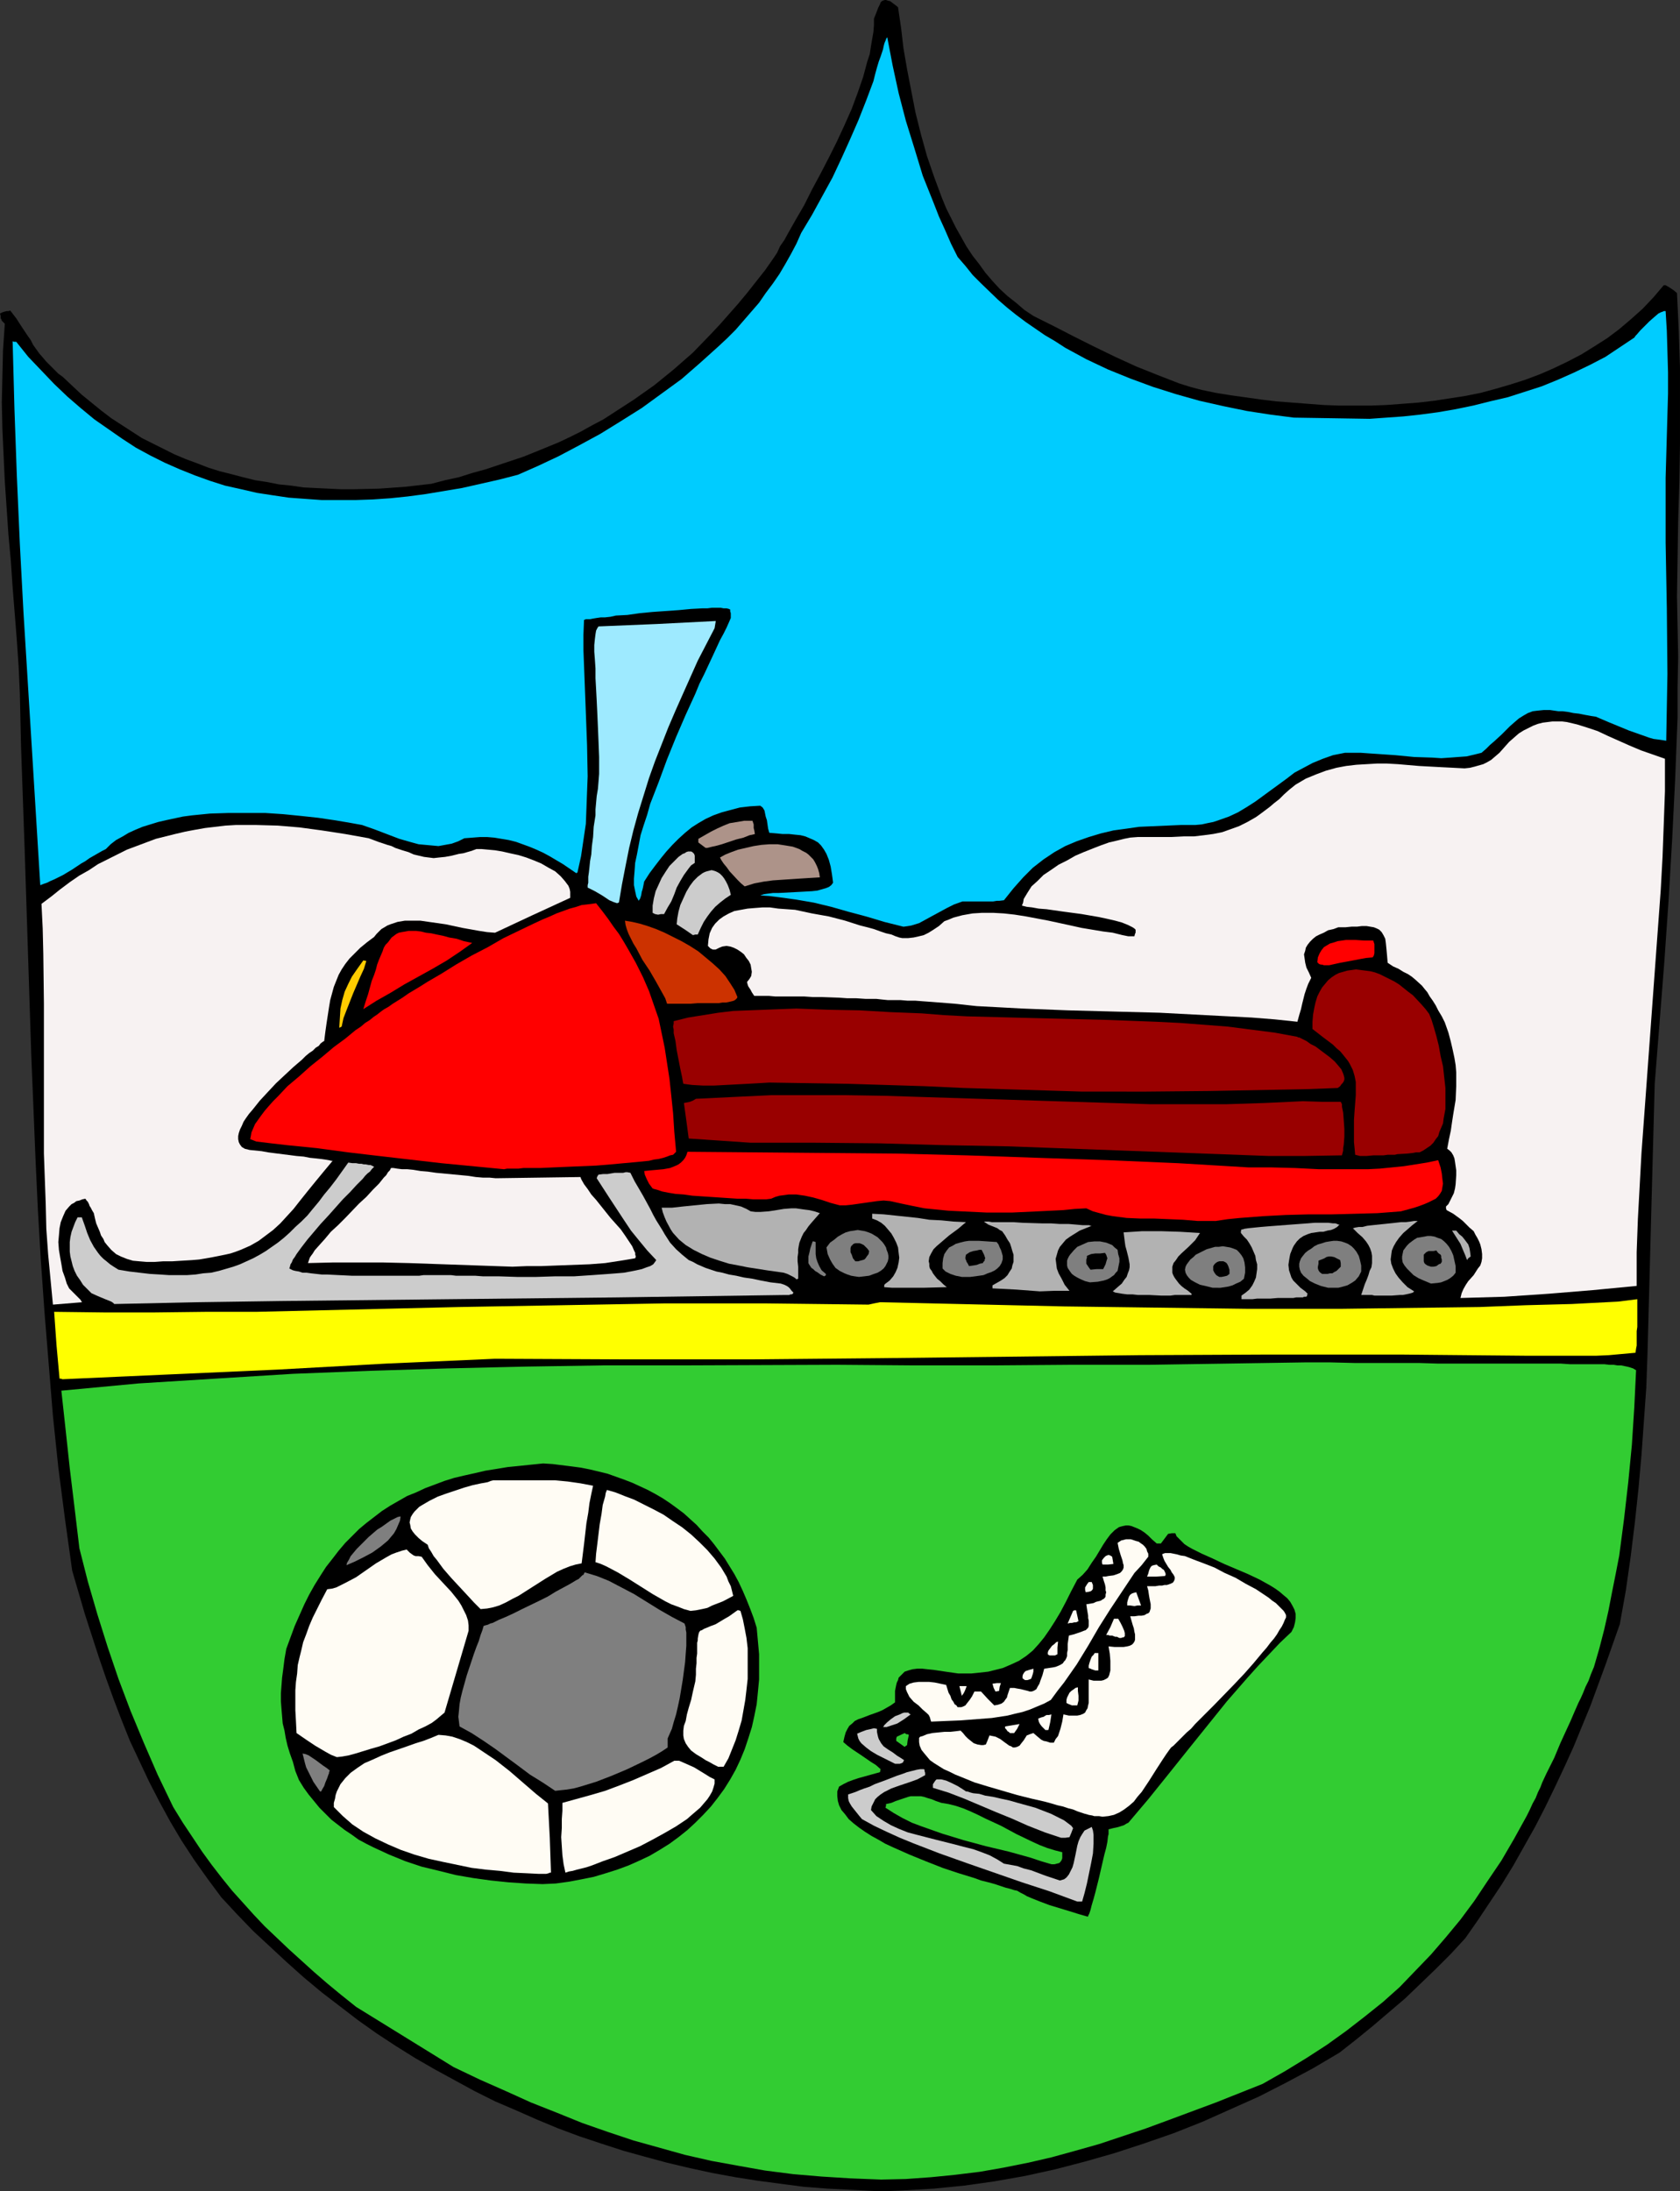
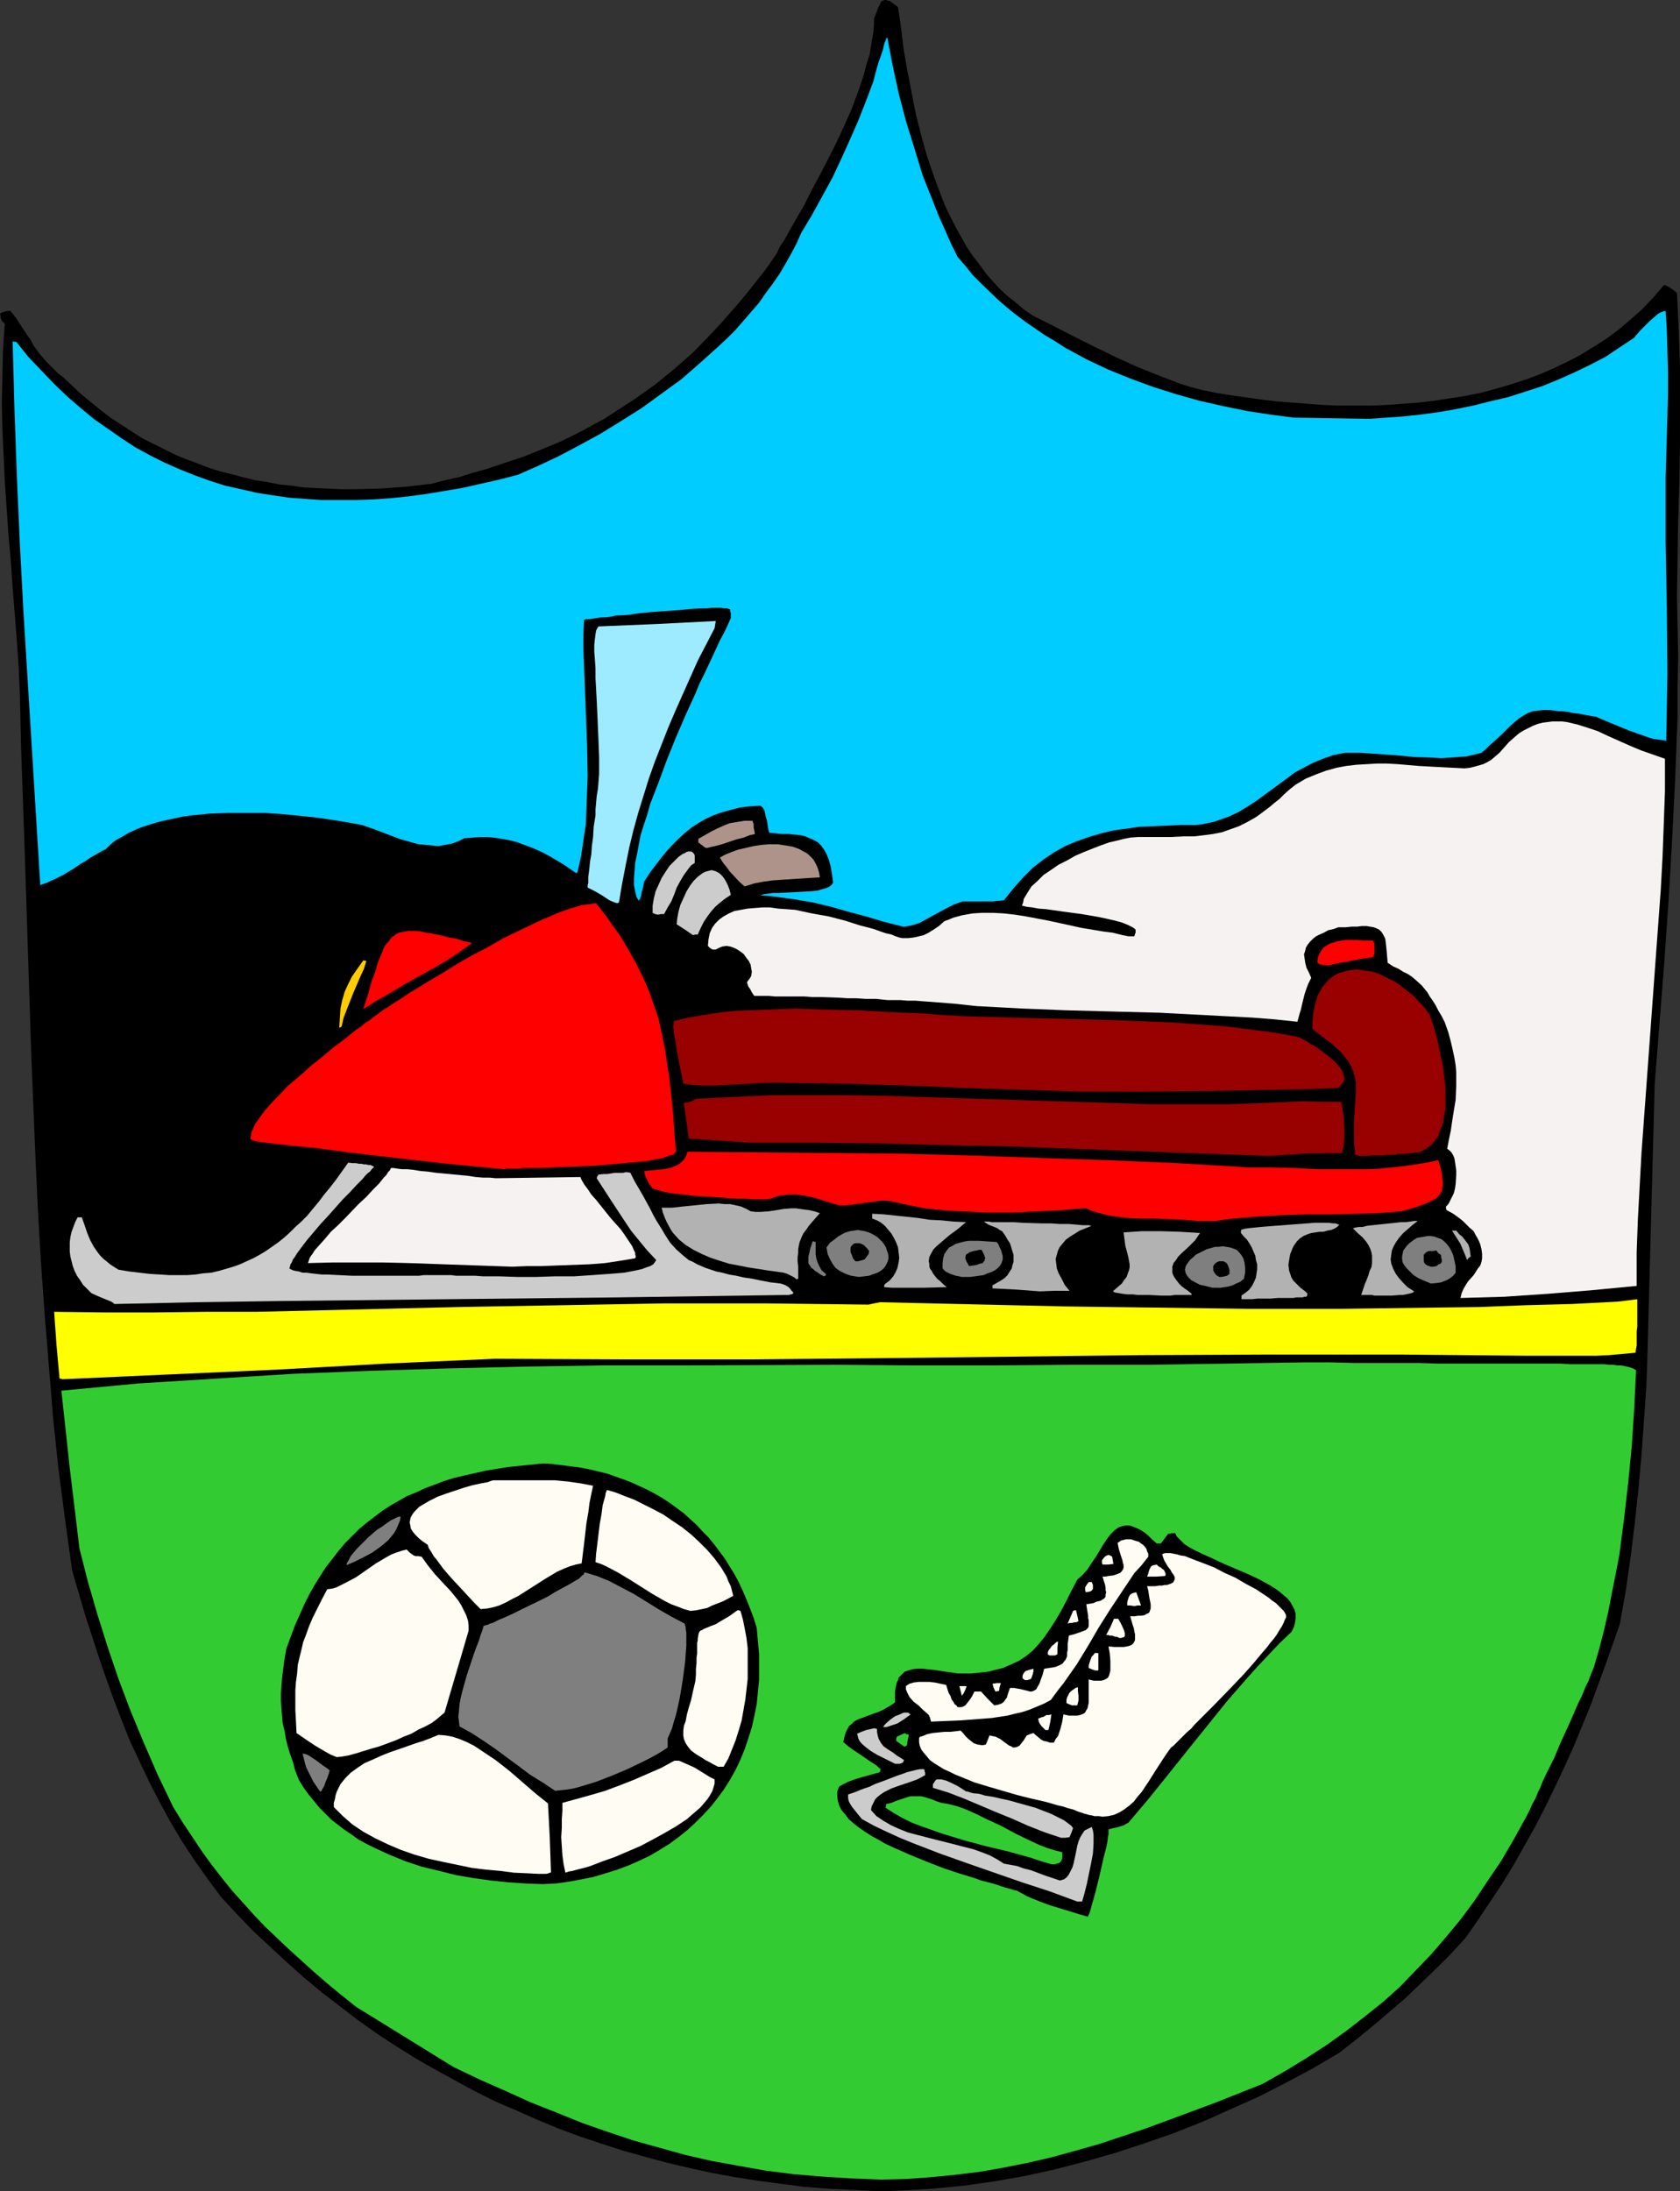
<svg xmlns="http://www.w3.org/2000/svg" xmlns:ns1="http://sodipodi.sourceforge.net/DTD/sodipodi-0.dtd" xmlns:ns2="http://www.inkscape.org/namespaces/inkscape" version="1.0" width="119.414mm" height="155.668mm" id="svg75" ns1:docname="Soccer - Ball 12.wmf">
  <rect width="100%" height="100%" fill="#333333" stroke="none" />
  <ns1:namedview id="namedview75" pagecolor="#ffffff" bordercolor="#000000" borderopacity="0.25" ns2:showpageshadow="2" ns2:pageopacity="0.0" ns2:pagecheckerboard="0" ns2:deskcolor="#d1d1d1" ns2:document-units="mm" />
  <defs id="defs1">
    <pattern id="WMFhbasepattern" patternUnits="userSpaceOnUse" width="6" height="6" x="0" y="0" />
  </defs>
  <path style="fill:#000000;fill-opacity:1;fill-rule:evenodd;stroke:none" d="m 234.793,588.353 -6.302,-0.323 -6.302,-0.323 -6.302,-0.485 -6.141,-0.808 -6.141,-0.808 -6.14,-0.97 -6.141,-1.131 -5.979,-1.293 -6.141,-1.454 -5.979,-1.616 -5.817,-1.616 -5.979,-1.939 -5.817,-1.939 -5.656,-2.101 -5.817,-2.424 -5.494,-2.424 -5.656,-2.424 -5.494,-2.747 -5.333,-2.909 -5.333,-2.909 -5.333,-3.07 -5.171,-3.232 -5.171,-3.393 -5.009,-3.555 -4.848,-3.717 -4.848,-3.717 -4.848,-4.04 -4.525,-4.04 -4.525,-4.201 -4.525,-4.201 -4.363,-4.525 -4.201,-4.525 -3.717,-5.009 -3.555,-5.009 -3.393,-5.171 -3.07,-5.171 -2.909,-5.333 -2.747,-5.333 -2.585,-5.494 -2.585,-5.494 -2.262,-5.656 -2.101,-5.494 -2.101,-5.817 -1.939,-5.656 L 22.784,433.387 19.391,421.753 17.452,407.856 15.674,394.121 14.22,380.224 13.089,366.327 11.958,352.43 10.988,338.695 10.18,324.96 9.534,311.063 8.403,283.431 6.625,228.167 5.656,200.535 5.494,193.425 5.333,186.153 5.009,179.043 4.525,171.933 3.393,157.713 2.909,150.603 2.262,143.493 1.293,129.273 0.97,122.324 0.646,115.214 0.485,108.104 0.646,100.994 0.808,94.046 1.293,86.936 0.808,86.451 0.485,86.128 0.323,85.643 0.162,85.482 V 84.835 L 0,84.189 0.646,83.866 1.131,83.704 1.778,83.543 h 0.485 l 0.485,-0.162 1.616,2.101 1.454,2.262 1.616,2.424 0.808,1.131 0.646,1.293 1.616,2.262 1.939,2.262 2.101,2.101 1.131,1.131 1.131,0.808 2.585,2.424 2.585,2.424 2.585,2.101 2.585,2.101 2.747,2.101 2.747,1.778 2.747,1.778 2.747,1.778 2.909,1.454 2.909,1.454 2.909,1.454 3.07,1.293 3.07,1.131 2.909,1.131 3.07,0.97 3.232,0.808 3.07,0.808 3.232,0.808 3.232,0.485 3.232,0.646 3.232,0.323 3.393,0.485 3.232,0.162 3.393,0.162 3.393,0.162 h 3.393 l 6.787,-0.162 6.948,-0.485 7.11,-0.808 3.717,-0.97 3.717,-0.808 3.555,-1.131 3.555,-0.97 3.393,-1.131 3.393,-1.131 3.393,-1.131 3.232,-1.293 6.302,-2.585 3.07,-1.454 2.909,-1.454 2.909,-1.616 3.07,-1.616 2.747,-1.778 2.747,-1.778 2.747,-1.778 2.747,-1.939 2.747,-1.939 2.585,-2.101 2.585,-2.101 2.585,-2.262 2.585,-2.262 4.848,-5.009 2.424,-2.585 2.424,-2.747 2.424,-2.747 2.424,-2.909 2.424,-3.07 2.424,-3.07 2.262,-3.232 0.97,-1.454 0.808,-1.778 1.131,-1.616 0.97,-1.778 2.101,-3.717 2.262,-3.878 2.101,-4.201 2.262,-4.201 2.262,-4.363 2.101,-4.201 2.101,-4.525 1.939,-4.363 1.616,-4.363 1.454,-4.201 1.131,-4.201 0.646,-1.939 0.323,-2.101 0.323,-1.939 0.323,-1.778 0.162,-1.939 V 5.009 l 0.323,-0.808 0.323,-0.808 0.485,-1.293 0.485,-0.97 0.162,-0.485 0.323,-0.323 L 237.217,0.162 237.702,0 h 0.323 l 0.485,0.162 0.646,0.162 0.646,0.485 0.646,0.485 0.808,0.646 0.808,5.494 0.646,5.494 0.97,5.656 1.131,5.817 1.131,5.817 1.454,5.817 1.616,5.817 1.939,5.656 2.101,5.656 1.131,2.747 1.293,2.585 1.293,2.585 1.454,2.585 1.454,2.585 1.616,2.424 1.778,2.262 1.616,2.262 1.939,2.262 1.939,2.101 2.101,1.939 2.262,1.778 2.262,1.939 2.424,1.616 5.494,2.747 5.333,2.747 5.494,2.747 5.656,2.747 5.656,2.585 5.656,2.262 5.817,2.262 3.07,0.97 3.07,0.808 3.878,0.808 4.04,0.646 8.08,1.131 4.04,0.485 4.201,0.323 4.201,0.323 4.201,0.323 4.201,0.162 h 4.363 4.201 l 4.201,-0.162 4.363,-0.323 4.201,-0.323 4.201,-0.485 4.201,-0.646 4.201,-0.646 4.04,-0.808 4.201,-1.131 3.878,-1.131 4.04,-1.293 3.878,-1.454 3.717,-1.616 3.717,-1.778 3.717,-1.939 3.393,-2.101 3.555,-2.262 3.232,-2.424 3.232,-2.747 3.07,-2.747 2.909,-3.07 2.747,-3.232 h 0.485 l 0.323,0.162 0.808,0.485 0.97,0.646 0.97,0.808 0.485,10.019 0.323,10.019 v 10.18 10.342 l -0.162,10.342 -0.323,10.18 -0.162,10.342 -0.162,10.019 0.162,8.08 0.162,8.241 -0.162,8.08 v 8.08 l -0.646,16.482 -0.808,16.321 -0.97,16.482 -1.131,16.321 -1.293,16.482 -1.293,16.321 -0.485,18.098 -0.485,18.098 -0.485,18.26 -0.485,18.098 -0.323,9.049 -0.646,9.049 -0.646,9.049 -0.808,9.049 -0.97,9.049 -1.131,9.211 -1.293,9.049 -1.616,9.049 -3.878,10.988 -4.04,10.988 -2.262,5.494 -2.262,5.494 -2.424,5.332 -2.585,5.494 -2.585,5.333 -2.747,5.333 -2.909,5.171 -2.909,5.171 -3.07,5.009 -3.232,4.848 -3.232,4.848 -3.393,4.848 -3.878,4.201 -4.04,4.04 -4.201,4.04 -4.04,3.878 -4.363,3.717 -4.363,3.717 -4.363,3.555 -4.525,3.555 -7.11,4.201 -7.272,3.878 -7.272,3.717 -7.595,3.393 -7.595,3.393 -7.756,3.07 -7.918,2.747 -7.918,2.585 -7.918,2.262 -8.08,2.101 -8.08,1.778 -8.241,1.454 -8.08,1.131 -8.08,0.808 -8.241,0.485 -3.878,0.162 z" id="path1" />
  <path style="fill:#32cc32;fill-opacity:1;fill-rule:evenodd;stroke:none" d="m 236.732,585.283 -8.241,-0.323 -7.756,-0.485 -7.595,-0.646 -7.595,-0.97 -7.272,-1.293 -7.11,-1.293 -7.11,-1.616 -6.948,-1.939 -6.948,-1.939 -6.787,-2.262 -6.948,-2.424 -6.787,-2.747 -6.948,-2.747 -6.787,-3.07 -6.948,-3.07 -7.11,-3.393 -13.089,-8.08 -13.089,-8.08 -4.04,-3.232 -3.717,-3.07 -3.555,-3.07 -3.393,-3.07 -3.393,-3.07 -3.232,-3.07 -3.232,-3.07 -2.909,-3.07 -2.909,-3.232 -2.909,-3.232 -2.747,-3.393 -2.747,-3.555 -2.585,-3.555 -2.585,-3.878 -2.585,-3.878 -2.585,-4.201 -4.201,-8.726 -3.717,-8.564 -3.555,-8.564 -3.232,-8.564 -2.909,-8.564 -2.747,-8.726 -2.585,-8.888 -2.262,-8.888 -1.293,-10.827 -1.293,-10.665 -1.131,-10.503 -1.131,-10.342 10.342,-0.97 10.342,-0.97 20.684,-1.293 20.845,-1.293 20.684,-0.808 20.845,-0.646 21.007,-0.485 20.845,-0.323 h 20.845 l 42.014,-0.162 20.845,0.162 h 21.007 l 21.007,-0.162 h 20.845 l 21.007,-0.323 20.845,-0.323 h 3.555 3.393 l 6.464,0.162 h 3.07 2.909 5.817 5.494 l 5.171,0.162 h 9.211 4.201 19.553 l 2.424,0.162 h 4.201 1.939 1.616 1.454 l 1.454,0.162 h 1.131 l 0.97,0.162 h 0.97 l 0.808,0.162 0.808,0.162 0.646,0.162 0.97,0.323 0.808,0.485 -0.485,10.019 -0.646,10.019 -0.97,10.019 -1.131,9.857 -1.293,9.857 -0.97,5.009 -0.97,4.848 -0.97,5.009 -1.131,5.009 -1.293,5.009 -1.454,5.009 -0.808,1.939 -0.646,1.778 -0.808,1.616 -0.646,1.616 -0.646,1.454 -0.646,1.293 -1.131,2.585 -0.97,2.262 -0.97,2.101 -1.778,3.878 -1.616,3.878 -0.97,1.939 -1.131,2.262 -1.131,2.424 -0.485,1.293 -0.646,1.293 -0.646,1.616 -0.808,1.454 -0.808,1.778 -0.808,1.616 -3.393,6.14 -3.393,5.817 -3.717,5.494 -3.555,5.332 -3.717,5.009 -3.878,4.686 -4.04,4.686 -4.201,4.363 -4.201,4.363 -4.525,4.04 -4.848,3.878 -5.009,3.878 -5.171,3.717 -5.494,3.555 -5.817,3.555 -5.979,3.393 -12.604,5.009 -12.604,4.686 -6.141,2.262 -6.302,2.101 -6.302,2.101 -6.302,1.778 -6.464,1.778 -6.302,1.454 -6.464,1.293 -6.464,1.131 -6.625,0.808 -6.464,0.646 -6.787,0.485 z" id="path2" />
  <path style="fill:#000000;fill-opacity:1;fill-rule:evenodd;stroke:none" d="m 292.159,514.668 -2.262,-0.646 -2.585,-0.808 -5.333,-1.616 -2.585,-0.97 -2.424,-0.97 -1.131,-0.485 -0.808,-0.485 -0.97,-0.485 -0.808,-0.485 -0.808,-0.162 -0.97,-0.323 -1.293,-0.323 -1.454,-0.485 -1.454,-0.485 -1.778,-0.485 -1.939,-0.485 -1.778,-0.646 -2.101,-0.646 -2.101,-0.646 -4.363,-1.454 -4.525,-1.778 -4.363,-1.778 -4.363,-1.939 -2.101,-0.97 -1.939,-1.131 -1.778,-0.97 -1.778,-1.131 -1.616,-1.131 -1.454,-1.131 -1.293,-1.131 -0.97,-1.293 -0.97,-1.131 -0.646,-1.293 -0.323,-1.131 -0.162,-1.293 v -1.293 l 0.485,-1.293 1.131,-0.646 1.293,-0.646 1.293,-0.485 1.454,-0.485 5.817,-1.616 0.162,-0.808 -1.293,-1.131 -1.293,-0.808 -2.585,-1.778 -2.424,-1.616 -1.293,-0.97 -1.131,-0.97 0.323,-1.454 0.323,-1.131 0.485,-0.97 0.485,-0.808 0.808,-0.646 0.646,-0.646 0.97,-0.485 0.97,-0.323 2.101,-0.808 2.262,-0.808 1.131,-0.485 1.131,-0.646 1.131,-0.646 1.131,-0.808 v -1.131 -0.97 -0.97 l 0.162,-0.808 0.162,-0.808 0.162,-0.646 0.323,-0.646 0.162,-0.646 0.808,-0.808 0.808,-0.808 0.97,-0.323 1.131,-0.323 1.293,-0.162 h 1.293 l 1.454,0.162 1.616,0.162 3.232,0.485 3.393,0.485 h 1.778 1.778 l 1.616,-0.162 1.454,-0.162 1.454,-0.162 1.293,-0.323 2.585,-0.646 2.262,-0.97 2.101,-0.97 1.939,-1.293 1.778,-1.454 1.616,-1.778 1.454,-1.778 1.454,-2.101 1.454,-2.262 1.454,-2.424 1.454,-2.747 1.454,-2.909 1.616,-3.07 1.454,-1.293 1.293,-1.454 1.131,-1.778 1.131,-1.616 1.939,-3.232 0.97,-1.454 0.97,-1.293 1.131,-1.131 1.131,-0.808 0.485,-0.162 0.646,-0.162 0.808,-0.162 h 0.646 l 0.808,0.162 0.808,0.323 0.808,0.323 0.97,0.485 0.97,0.646 0.97,0.808 0.97,0.97 1.293,1.131 h 1.131 l 0.97,-1.293 0.97,-1.293 0.97,-0.162 h 0.97 l 0.323,0.808 0.646,0.646 0.646,0.646 0.808,0.808 0.97,0.646 1.131,0.646 1.293,0.646 1.293,0.646 2.909,1.293 3.07,1.454 6.464,2.747 3.07,1.454 2.909,1.616 1.293,0.808 1.131,0.808 1.131,0.97 0.97,0.808 0.808,0.97 0.646,1.131 0.485,0.97 0.323,1.131 v 1.131 l -0.162,1.131 -0.323,1.293 -0.646,1.293 -3.07,2.909 -2.909,3.07 -2.909,3.07 -2.909,3.232 -5.494,6.302 -5.333,6.625 -5.333,6.625 -5.171,6.464 -5.333,6.625 -5.333,6.302 -0.646,0.323 -0.485,0.323 -0.97,0.323 -0.485,0.162 -0.646,0.162 -0.808,0.162 -1.293,0.323 v 0.323 0.485 0.485 l -0.162,0.646 -0.162,1.454 -0.323,1.616 -0.485,1.778 -0.485,2.101 -0.97,4.201 -0.485,1.939 -0.485,1.939 -0.485,1.778 -0.485,1.616 -0.323,1.293 -0.162,0.485 -0.162,0.485 -0.162,0.323 -0.162,0.323 v 0.162 z" id="path3" />
  <path style="fill:#cccccc;fill-opacity:1;fill-rule:evenodd;stroke:none" d="m 289.411,510.628 -7.433,-2.747 -7.433,-2.424 -14.866,-5.171 -7.272,-2.585 -7.11,-2.747 -3.555,-1.454 -3.555,-1.616 -3.393,-1.616 -3.232,-1.778 -0.808,-0.97 -0.646,-0.808 -0.646,-0.808 -0.646,-0.808 -0.485,-0.808 -0.323,-0.646 -0.162,-0.808 v -0.97 l 0.97,-0.323 0.97,-0.323 1.131,-0.485 1.293,-0.485 1.454,-0.485 1.293,-0.646 3.07,-1.131 2.909,-1.131 1.454,-0.485 1.293,-0.485 1.293,-0.323 1.293,-0.323 0.97,-0.162 h 0.97 l 0.162,0.162 v 0.323 l 0.162,0.485 v 0.646 l -2.101,1.131 -2.262,0.808 -2.424,0.808 -2.262,0.808 -0.97,0.485 -0.97,0.485 -0.97,0.646 -0.808,0.646 -0.646,0.646 -0.485,0.97 -0.485,0.97 -0.162,0.97 1.454,1.616 1.939,1.293 1.939,1.131 2.101,0.97 2.424,0.97 2.424,0.646 5.009,1.293 5.171,1.293 2.424,0.646 2.585,0.646 2.262,0.808 2.101,0.808 2.101,1.131 1.778,1.131 1.778,0.323 1.778,0.323 1.778,0.646 1.939,0.485 3.878,1.454 3.878,1.293 1.131,-0.323 0.646,-0.485 0.646,-0.808 0.485,-0.97 0.485,-0.97 0.323,-1.131 0.485,-2.262 0.485,-2.424 0.323,-1.131 0.485,-1.131 0.485,-0.808 0.646,-0.97 0.97,-0.485 0.97,-0.485 0.323,0.97 0.162,1.131 v 1.131 1.293 l -0.162,2.585 -0.485,2.585 -1.131,5.494 -0.646,2.585 -0.646,2.262 z" id="path4" />
  <path style="fill:#000000;fill-opacity:1;fill-rule:evenodd;stroke:none" d="m 145.756,505.942 -4.525,-0.162 -4.686,-0.323 -4.686,-0.485 -4.686,-0.646 -4.686,-0.808 -4.525,-1.131 -4.686,-1.131 -4.363,-1.454 -4.363,-1.778 -4.201,-1.939 -1.939,-0.97 -2.101,-1.131 -1.778,-1.293 -1.939,-1.293 -3.555,-2.747 -1.616,-1.616 -1.616,-1.616 -1.454,-1.778 -1.454,-1.778 -1.293,-1.778 -1.293,-2.101 -0.97,-2.424 -0.646,-2.424 -0.808,-2.262 -0.646,-2.101 -0.485,-2.101 -0.323,-1.939 -0.485,-1.939 -0.162,-1.939 -0.162,-1.939 -0.162,-2.101 v -2.101 l 0.162,-2.101 0.162,-2.101 0.323,-2.424 0.323,-2.585 0.485,-2.747 1.131,-3.07 1.131,-3.07 1.293,-2.909 1.293,-2.909 1.293,-2.585 1.454,-2.585 1.616,-2.585 1.454,-2.262 1.778,-2.262 1.616,-2.101 1.778,-2.101 1.778,-1.778 1.939,-1.939 1.939,-1.616 2.101,-1.616 2.101,-1.616 2.262,-1.454 2.262,-1.293 2.262,-1.293 2.424,-0.97 2.424,-1.131 2.585,-0.97 2.585,-0.97 2.585,-0.808 2.747,-0.646 2.909,-0.646 2.747,-0.646 3.07,-0.485 2.909,-0.485 3.232,-0.323 3.07,-0.323 3.232,-0.323 2.585,0.162 2.585,0.323 2.585,0.323 2.424,0.323 2.424,0.485 4.686,1.131 2.262,0.808 2.262,0.808 2.101,0.808 2.101,0.97 2.101,0.97 2.101,1.131 1.939,1.131 1.939,1.293 1.778,1.293 1.939,1.454 1.778,1.616 1.616,1.454 1.616,1.778 1.616,1.616 1.454,1.778 1.454,1.939 1.454,1.939 1.293,2.101 1.293,2.101 1.131,2.101 1.131,2.424 0.97,2.262 0.97,2.424 0.97,2.585 0.808,2.585 0.323,3.555 0.323,3.555 v 3.393 3.393 l -0.323,3.393 -0.323,3.232 -0.646,3.232 -0.646,2.909 -0.97,3.07 -0.97,2.909 -1.131,2.747 -1.293,2.747 -1.454,2.585 -1.616,2.585 -1.778,2.424 -1.778,2.262 -2.101,2.262 -2.101,2.101 -2.101,1.939 -2.424,1.939 -2.424,1.778 -2.585,1.616 -2.747,1.616 -2.747,1.293 -2.909,1.293 -3.07,1.131 -3.07,0.97 -3.232,0.97 -3.232,0.646 -3.393,0.646 -3.555,0.485 z" id="path5" />
  <path style="fill:#fffcf4;fill-opacity:1;fill-rule:evenodd;stroke:none" d="m 144.787,503.195 -3.232,-0.162 -3.555,-0.162 -3.717,-0.485 -3.717,-0.323 -3.878,-0.485 -3.878,-0.808 -3.878,-0.808 -3.717,-0.808 -3.878,-1.131 -3.717,-1.293 -3.393,-1.454 -3.393,-1.616 -3.232,-1.778 -2.909,-1.939 -1.293,-1.131 -1.293,-1.131 -1.293,-1.293 -1.131,-1.131 v -1.131 l 0.323,-1.131 0.162,-0.97 0.323,-0.97 0.485,-0.97 0.485,-0.97 0.646,-0.808 0.646,-0.808 1.454,-1.454 1.778,-1.293 1.939,-1.293 2.262,-0.97 2.101,-0.97 2.424,-0.97 4.686,-1.616 2.262,-0.808 2.101,-0.646 2.101,-0.808 1.939,-0.808 1.939,0.162 1.778,0.323 1.939,0.646 1.939,0.808 1.939,0.97 1.939,1.293 1.939,1.293 1.939,1.293 3.717,2.909 3.555,3.07 3.555,3.07 1.616,1.293 1.616,1.293 0.485,9.211 0.323,9.372 h -0.323 l -0.323,0.162 -0.646,0.162 h -0.808 z" id="path6" />
  <path style="fill:#fffcf4;fill-opacity:1;fill-rule:evenodd;stroke:none" d="m 151.897,502.872 -0.485,-2.262 -0.323,-2.424 -0.162,-2.424 -0.162,-2.424 0.162,-2.424 v -2.424 l 0.162,-2.262 v -2.101 l 7.595,-2.101 3.878,-1.131 3.878,-1.454 3.717,-1.454 3.717,-1.616 3.717,-1.616 3.555,-1.939 h 1.293 l 1.131,0.485 1.454,0.646 1.454,0.646 2.909,1.778 1.293,0.808 1.293,0.646 v 1.131 l -0.323,1.131 -0.323,0.97 -0.646,1.131 -0.646,0.97 -0.97,1.131 -0.97,1.131 -1.131,0.97 -1.131,0.97 -1.293,1.131 -2.909,1.939 -3.07,1.778 -3.232,1.778 -3.393,1.778 -3.393,1.454 -3.393,1.454 -3.232,1.131 -2.909,1.131 -1.454,0.485 -1.293,0.323 -1.293,0.323 -1.131,0.323 -0.97,0.162 z" id="path7" />
  <path style="fill:#32cc32;fill-opacity:1;fill-rule:evenodd;stroke:none" d="m 282.463,500.609 -2.747,-0.808 -2.909,-0.97 -5.817,-1.616 -6.141,-1.454 -5.979,-1.616 -5.817,-1.778 -2.747,-0.97 -2.747,-0.97 -2.585,-0.97 -2.585,-1.293 -2.262,-1.293 -2.262,-1.454 0.162,-0.485 v -0.485 l 1.454,-0.323 1.131,-0.485 0.97,-0.323 0.97,-0.323 1.454,-0.485 0.646,-0.162 h 0.646 1.293 0.808 l 0.808,0.162 0.97,0.323 1.131,0.323 1.131,0.485 1.454,0.485 1.939,0.323 1.939,0.485 1.939,0.646 1.939,0.808 2.101,0.97 1.939,0.97 4.201,1.939 4.201,2.262 4.04,1.939 2.101,0.97 2.101,0.808 2.101,0.646 1.939,0.485 v 0.97 0.646 l -0.162,0.485 -0.323,0.485 -0.323,0.323 -0.646,0.162 -0.646,0.162 z" id="path8" />
  <path style="fill:#cccccc;fill-opacity:1;fill-rule:evenodd;stroke:none" d="m 285.048,493.499 -4.363,-1.454 -4.525,-1.778 -4.363,-1.939 -4.363,-1.778 -4.201,-1.778 -4.201,-1.778 -4.201,-1.616 -4.201,-1.293 v -0.97 l 0.323,-0.485 0.323,-0.485 0.323,-0.323 h 0.646 0.646 l 0.646,0.162 0.646,0.162 1.454,0.646 1.616,0.808 1.293,0.808 0.485,0.323 0.485,0.323 h 0.323 l 0.485,0.162 0.485,0.162 0.646,0.162 1.616,0.162 1.616,0.485 2.101,0.323 2.101,0.485 2.262,0.485 2.262,0.646 4.686,1.293 2.101,0.808 2.101,0.808 1.939,0.97 1.616,0.808 1.293,0.97 0.646,0.485 0.485,0.646 -0.485,1.293 -0.485,1.131 -1.131,0.162 z" id="path9" />
  <path style="fill:#fffcf4;fill-opacity:1;fill-rule:evenodd;stroke:none" d="m 296.198,487.844 -0.97,-0.162 h -0.646 -0.646 l -0.485,-0.162 -0.97,-0.162 -0.485,-0.162 -0.646,-0.162 -0.97,-0.323 -0.97,-0.323 -1.131,-0.485 -1.293,-0.323 -1.454,-0.485 -1.454,-0.323 -1.616,-0.485 -1.778,-0.485 -3.555,-0.808 -3.878,-0.97 -3.878,-1.131 -3.878,-1.131 -3.717,-1.131 -3.555,-1.454 -1.616,-0.646 -1.616,-0.808 -1.454,-0.646 -1.293,-0.808 -1.293,-0.808 -1.131,-0.808 -0.808,-0.97 -0.808,-0.97 -0.646,-0.808 -0.485,-1.131 -0.162,-0.97 v -1.131 l 0.323,-0.323 0.646,-0.162 1.131,-0.485 1.454,-0.323 1.616,-0.162 1.616,-0.162 h 1.616 l 1.454,-0.162 1.293,-0.162 0.646,0.646 0.646,0.808 0.646,0.646 0.808,0.646 0.808,0.646 0.97,0.323 0.97,0.162 h 0.646 l 0.646,-0.162 0.485,-1.131 0.485,-1.293 0.808,0.162 0.808,0.162 0.646,0.323 0.646,0.323 1.293,0.97 1.131,0.808 0.485,0.162 0.485,0.323 h 0.485 l 0.646,-0.162 0.646,-0.323 0.485,-0.646 0.646,-0.808 0.808,-1.293 0.808,-0.323 0.97,-0.323 1.131,0.97 0.97,0.808 0.646,0.323 0.808,0.162 0.97,0.323 h 0.97 l 0.485,-0.97 0.646,-0.808 0.646,-1.939 0.485,-1.939 0.323,-1.939 1.454,0.323 h 1.293 0.97 l 0.808,-0.162 0.808,-0.323 0.485,-0.323 0.323,-0.646 0.323,-0.485 0.162,-0.808 0.162,-0.646 v -0.97 -0.97 -1.939 -2.424 l 1.293,0.323 h 1.131 0.97 l 0.646,-0.162 0.646,-0.323 0.485,-0.323 0.323,-0.646 0.162,-0.646 0.162,-0.646 v -0.808 -1.778 l -0.162,-1.939 -0.323,-1.939 1.616,0.162 h 1.293 1.131 l 0.97,-0.162 0.646,-0.162 0.646,-0.323 0.323,-0.323 0.323,-0.485 0.162,-0.485 v -0.646 -0.808 l -0.162,-0.646 -0.162,-0.97 -0.323,-0.97 -0.323,-1.131 -0.323,-1.131 h 1.131 l 1.131,-0.162 h 0.808 l 0.808,-0.162 0.485,-0.323 0.485,-0.162 0.323,-0.323 0.162,-0.485 0.162,-0.485 v -0.485 -0.646 l -0.162,-0.808 -0.162,-0.808 -0.162,-0.97 -0.162,-1.131 -0.323,-1.131 h 1.131 1.131 l 0.97,-0.162 h 0.808 l 0.646,-0.162 h 0.646 l 0.485,-0.162 0.485,-0.162 0.646,-0.323 0.323,-0.485 0.162,-0.485 v -0.485 l -0.323,-0.646 -0.485,-0.646 -0.323,-0.646 -0.646,-0.808 -0.97,-1.616 -0.323,-0.808 -0.323,-0.97 0.323,-0.162 0.485,-0.162 h 0.646 0.808 l 0.808,0.162 0.808,0.162 1.131,0.323 1.131,0.162 2.424,0.97 2.585,0.97 2.909,1.131 2.747,1.454 2.909,1.293 2.747,1.616 2.747,1.454 2.424,1.616 0.97,0.646 0.97,0.808 0.97,0.646 0.808,0.808 0.646,0.646 0.646,0.646 0.323,0.485 0.323,0.646 v 0.646 l -0.323,0.646 -0.323,0.808 -0.485,0.97 -0.646,0.97 -0.646,1.131 -0.808,1.131 -0.97,1.131 -0.97,1.293 -1.131,1.293 -2.424,2.909 -2.424,2.747 -2.747,2.909 -5.494,5.656 -2.585,2.585 -2.424,2.424 -1.131,1.293 -1.131,0.97 -0.97,0.97 -0.97,0.97 -0.808,0.808 -0.808,0.808 -0.646,0.485 -0.485,0.646 -0.808,1.131 -0.97,1.454 -1.778,2.747 -1.939,3.07 -1.939,2.909 -1.131,1.293 -0.97,1.293 -1.293,1.131 -1.293,0.97 -1.293,0.808 -1.454,0.646 -1.454,0.323 z" id="path10" />
  <path style="fill:#7f7f7f;fill-opacity:1;fill-rule:evenodd;stroke:none" d="m 85.967,481.057 -1.778,-2.585 -0.646,-1.293 -0.646,-1.293 -0.646,-1.293 -0.323,-1.131 -0.323,-1.293 -0.323,-1.293 0.808,0.162 0.808,0.323 0.97,0.646 0.97,0.646 1.939,1.454 0.97,0.646 0.808,0.646 v 0.162 l -0.162,0.323 v 0.323 l -0.162,0.323 -0.323,0.97 -0.485,1.131 -0.323,0.97 -0.485,0.808 -0.162,0.323 -0.162,0.323 h -0.162 z" id="path11" />
  <path style="fill:#7f7f7f;fill-opacity:1;fill-rule:evenodd;stroke:none" d="m 149.15,480.895 -3.393,-2.262 -3.393,-2.101 -3.232,-2.424 -6.141,-4.525 -3.07,-2.101 -3.232,-2.101 -3.232,-1.778 -0.162,-1.293 -0.162,-1.293 0.162,-1.616 0.162,-1.778 0.323,-1.778 0.485,-1.939 1.131,-4.04 1.293,-3.878 0.646,-1.939 0.646,-1.778 0.646,-1.616 0.485,-1.616 0.485,-1.293 0.323,-1.131 0.485,-0.162 0.646,-0.162 0.646,-0.323 0.646,-0.162 1.616,-0.808 1.939,-0.808 2.101,-0.97 2.262,-1.131 4.686,-2.262 2.262,-1.131 2.101,-1.293 2.101,-1.131 1.778,-0.97 0.808,-0.485 0.808,-0.485 0.646,-0.323 0.485,-0.485 0.485,-0.485 0.323,-0.162 0.162,-0.323 0.162,-0.323 1.616,0.485 1.616,0.485 1.616,0.646 1.616,0.646 3.393,1.778 3.393,1.778 3.393,2.101 3.393,2.101 3.393,1.939 3.393,1.778 0.162,0.485 0.162,0.485 v 0.646 l 0.162,0.808 v 1.616 1.939 l -0.162,2.101 -0.162,2.262 -0.323,2.424 -0.323,2.424 -0.808,4.848 -0.485,2.262 -0.485,2.101 -0.646,2.101 -0.485,1.778 -0.646,1.454 -0.485,1.131 v 2.424 l -1.454,0.97 -1.616,0.97 -1.778,0.97 -1.939,0.97 -4.04,1.939 -4.201,1.778 -4.201,1.616 -2.101,0.646 -2.101,0.646 -1.778,0.485 -1.939,0.323 -1.616,0.162 z" id="path12" />
  <path style="fill:#fffcf4;fill-opacity:1;fill-rule:evenodd;stroke:none" d="m 192.941,474.432 -1.293,-0.646 -1.131,-0.646 -0.97,-0.485 -0.97,-0.646 -0.808,-0.485 -0.808,-0.485 -1.293,-0.97 -0.808,-0.97 -0.646,-0.97 -0.485,-1.131 -0.162,-0.97 v -1.293 l 0.162,-1.293 0.485,-1.293 0.323,-1.778 0.485,-1.778 0.646,-2.101 0.485,-2.262 0.646,-2.747 0.162,-1.778 v -1.616 l 0.162,-1.454 v -1.454 l 0.162,-1.131 v -1.131 -0.808 -0.97 l 0.162,-0.646 v -0.485 l 0.162,-0.97 0.162,-0.646 0.323,-0.485 0.485,-0.162 0.485,-0.323 0.808,-0.323 1.131,-0.485 0.485,-0.162 0.808,-0.323 0.808,-0.485 0.808,-0.485 0.808,-0.485 1.131,-0.646 1.131,-0.808 1.131,-0.808 h 0.323 l 0.485,0.162 0.646,2.262 0.485,2.424 0.485,2.585 0.323,2.747 v 2.747 2.747 2.747 l -0.323,2.909 -0.323,2.747 -0.485,2.747 -0.485,2.747 -0.808,2.747 -0.808,2.585 -0.97,2.424 -0.97,2.424 -1.293,2.262 z" id="path13" />
  <path style="fill:#cccccc;fill-opacity:1;fill-rule:evenodd;stroke:none" d="m 240.449,473.624 -1.616,-0.808 -1.616,-0.808 -1.616,-0.808 -1.616,-0.97 -1.293,-0.97 -1.293,-1.131 -0.485,-0.646 -0.323,-0.646 -0.162,-0.646 -0.162,-0.646 1.131,-0.485 1.293,-0.485 1.454,-0.323 0.646,-0.162 0.808,0.162 v 0.808 l 0.162,0.808 0.162,0.646 0.162,0.485 0.646,1.131 0.646,0.808 1.131,0.808 1.293,0.808 1.293,0.97 0.808,0.485 0.97,0.646 -0.162,0.323 -0.162,0.323 -0.323,0.162 -0.485,0.162 z" id="path14" />
  <path style="fill:#fffcf4;fill-opacity:1;fill-rule:evenodd;stroke:none" d="m 90.492,471.846 -1.616,-0.646 -1.454,-0.808 -2.747,-1.616 -2.424,-1.616 -2.585,-1.778 -0.162,-3.232 -0.162,-2.909 v -5.333 l 0.162,-2.262 0.323,-2.262 0.162,-2.262 0.485,-2.101 0.485,-1.939 0.485,-2.101 0.808,-2.101 0.808,-2.262 0.97,-2.262 1.131,-2.262 1.293,-2.585 1.454,-2.747 1.293,-0.162 1.131,-0.323 1.293,-0.646 1.293,-0.646 2.747,-1.454 5.333,-3.717 2.747,-1.616 1.454,-0.808 1.293,-0.485 1.454,-0.485 1.293,-0.323 0.808,0.808 0.646,0.485 0.485,0.323 0.485,0.162 h 0.808 l 0.808,0.162 0.808,1.131 0.808,1.131 1.939,2.424 2.101,2.262 2.262,2.424 1.939,2.424 0.808,1.293 0.646,1.293 0.646,1.293 0.485,1.454 0.162,1.293 v 1.454 l -3.232,10.988 -3.232,10.988 -0.97,0.808 -1.131,0.97 -1.293,0.97 -1.778,0.97 -1.778,0.808 -1.939,1.131 -2.101,0.808 -2.101,0.97 -4.363,1.616 -2.262,0.646 -2.101,0.646 -2.101,0.646 -1.778,0.485 -1.778,0.323 z" id="path15" />
  <path style="fill:#32cc32;fill-opacity:1;fill-rule:evenodd;stroke:none" d="m 243.035,469.099 -2.262,-1.616 v -0.646 l 0.162,-0.485 2.101,-0.97 0.485,0.323 h 0.323 l 0.323,0.162 -0.323,1.454 -0.162,1.293 -0.485,0.323 z" id="path16" />
-   <path style="fill:#fffcf4;fill-opacity:1;fill-rule:evenodd;stroke:none" d="m 271.313,465.382 -0.323,-0.323 -0.323,-0.162 -0.323,-0.485 -0.323,-0.323 v -0.485 l 1.939,-0.323 1.939,-0.323 -0.646,1.293 -0.808,1.131 z" id="path17" />
  <path style="fill:#fffcf4;fill-opacity:1;fill-rule:evenodd;stroke:none" d="m 280.847,464.574 -0.485,-0.485 -0.485,-0.485 -0.485,-0.646 -0.323,-0.646 -0.162,-0.808 0.808,-0.323 0.646,-0.162 0.485,-0.323 0.323,-0.162 h 0.646 l 0.646,-0.162 -0.323,2.101 -0.485,2.101 z" id="path18" />
  <path style="fill:#cccccc;fill-opacity:1;fill-rule:evenodd;stroke:none" d="m 237.217,463.767 0.162,-0.162 0.162,-0.323 0.323,-0.323 0.485,-0.485 0.97,-0.808 1.131,-0.808 1.293,-0.485 0.646,-0.323 0.485,-0.162 h 0.485 0.646 l 0.323,0.323 0.323,0.162 -1.778,1.293 -1.778,1.131 -1.939,0.646 -0.97,0.323 z" id="path19" />
  <path style="fill:#fffcf4;fill-opacity:1;fill-rule:evenodd;stroke:none" d="m 250.145,462.312 -0.162,-0.485 -0.162,-0.646 -0.323,-0.646 -0.485,-0.485 -1.131,-0.97 -1.131,-1.131 -1.293,-0.97 -1.131,-1.293 -0.323,-0.646 -0.323,-0.646 -0.323,-0.808 v -0.808 l 0.97,-0.646 1.131,-0.323 1.293,-0.162 h 1.454 1.454 l 1.454,0.162 3.07,0.646 0.646,2.101 0.485,0.808 0.323,0.97 0.485,0.646 0.323,0.646 0.485,0.323 0.323,0.485 h 0.485 0.485 l 0.485,-0.162 0.646,-0.323 0.485,-0.646 0.646,-0.808 0.646,-0.97 0.646,-1.293 h 1.778 l 1.778,1.939 1.778,1.778 0.97,-0.162 0.97,-0.323 0.646,-0.485 0.323,-0.485 0.485,-0.646 0.162,-0.646 0.323,-0.97 0.323,-0.97 h 1.131 l 0.808,0.162 0.97,0.162 0.646,0.162 1.293,0.323 0.485,0.162 h 0.485 l 0.485,-0.162 0.323,-0.162 0.485,-0.323 0.323,-0.646 0.485,-0.808 0.323,-0.97 0.485,-1.293 0.485,-1.778 1.131,-0.162 1.131,-0.162 0.808,-0.162 0.808,-0.323 0.646,-0.323 0.485,-0.323 0.323,-0.485 0.323,-0.323 0.323,-0.646 0.162,-0.485 v -0.808 l 0.162,-0.808 v -0.808 -0.808 l 0.162,-1.131 0.162,-1.131 1.293,-0.323 0.97,-0.323 0.97,-0.323 0.808,-0.323 0.485,-0.162 0.323,-0.323 0.323,-0.323 0.162,-0.485 v -0.323 -0.485 -0.646 l -0.162,-0.646 v -0.646 l -0.162,-0.97 -0.162,-0.97 -0.162,-1.131 0.97,-0.162 0.97,-0.162 0.646,-0.323 0.646,-0.162 0.646,-0.162 0.485,-0.323 0.323,-0.162 0.323,-0.323 0.162,-0.323 v -0.485 l 0.162,-0.646 -0.162,-0.485 v -0.808 l -0.162,-0.808 -0.323,-0.97 -0.323,-1.131 h 0.808 l 0.808,-0.162 1.293,-0.162 0.97,-0.323 0.808,-0.323 0.485,-0.485 0.323,-0.485 0.162,-0.485 v -0.646 l -0.162,-0.485 -0.162,-0.808 -0.485,-1.454 -0.485,-1.616 -0.162,-0.808 -0.162,-0.808 0.485,-0.323 0.485,-0.323 0.646,-0.162 0.646,-0.162 h 1.293 l 1.454,0.485 0.646,0.162 0.646,0.485 0.485,0.323 0.485,0.485 0.485,0.646 0.162,0.646 0.323,0.646 v 0.808 l -1.778,2.262 -1.939,2.101 -1.616,2.424 -1.616,2.424 -3.232,4.848 -3.07,4.848 -2.909,5.009 -3.07,5.009 -3.393,4.848 -1.778,2.262 -1.778,2.424 -1.778,0.97 -1.939,0.808 -1.939,0.808 -1.939,0.646 -2.101,0.485 -1.939,0.485 -4.201,0.646 -4.201,0.323 -4.201,0.323 -4.04,0.162 z" id="path20" />
  <path style="fill:#fffcf4;fill-opacity:1;fill-rule:evenodd;stroke:none" d="m 287.957,457.949 -0.808,-0.323 -0.646,-0.323 v -0.808 l 0.162,-0.646 0.323,-0.646 0.323,-0.646 0.485,-0.485 0.485,-0.323 0.646,-0.485 0.646,-0.162 v 0.485 0.485 l 0.162,1.293 v 1.293 l -0.162,0.646 -0.162,0.646 z" id="path21" />
  <path style="fill:#fffcf4;fill-opacity:1;fill-rule:evenodd;stroke:none" d="m 258.386,455.364 -0.646,-2.585 h 1.939 l -0.162,0.485 -0.323,0.808 -0.323,0.646 z" id="path22" />
  <path style="fill:#fffcf4;fill-opacity:1;fill-rule:evenodd;stroke:none" d="m 267.435,454.233 -0.485,-0.97 -0.323,-1.131 1.131,-0.162 h 1.131 l -0.323,0.97 -0.162,1.131 z" id="path23" />
  <path style="fill:#fffcf4;fill-opacity:1;fill-rule:evenodd;stroke:none" d="m 275.353,451.162 -0.646,-0.485 v -0.646 l 0.162,-0.485 0.323,-0.485 0.323,-0.323 0.97,-0.323 0.646,-0.162 0.485,-0.162 v 0.808 l -0.162,0.646 -0.162,0.485 -0.162,0.485 -0.162,0.323 -0.485,0.162 -0.485,0.162 z" id="path24" />
  <path style="fill:#fffcf4;fill-opacity:1;fill-rule:evenodd;stroke:none" d="m 294.259,448.577 -0.97,-0.323 -0.323,-0.162 -0.485,-0.162 v -0.646 l 0.162,-0.646 0.323,-0.97 0.323,-0.808 0.485,-0.485 0.323,-0.485 h 0.97 v 4.686 z" id="path25" />
  <path style="fill:#fffcf4;fill-opacity:1;fill-rule:evenodd;stroke:none" d="m 281.978,444.537 -0.323,-0.162 -0.162,-0.162 v -0.162 -0.323 l 0.162,-0.485 0.485,-0.646 0.485,-0.646 0.646,-0.485 0.485,-0.485 0.485,-0.162 -0.162,1.616 v 1.778 l -0.323,0.162 -0.323,0.162 h -0.162 z" id="path26" />
  <path style="fill:#fffcf4;fill-opacity:1;fill-rule:evenodd;stroke:none" d="m 300.723,439.851 -0.646,-0.323 h -0.485 l -0.808,-0.323 h -0.646 l -0.485,-0.162 h -0.485 l 1.131,-2.101 0.97,-2.262 h 1.131 l 0.646,1.131 0.485,0.97 0.485,1.131 0.162,0.646 v 0.808 l -0.323,0.323 h -0.323 l -0.323,0.162 z" id="path27" />
  <path style="fill:#fffcf4;fill-opacity:1;fill-rule:evenodd;stroke:none" d="m 286.826,435.973 1.454,-3.393 0.323,-0.162 h 0.485 l 0.323,1.454 0.323,1.454 -0.646,0.323 h -0.485 l -0.646,0.162 h -0.485 z" id="path28" />
  <path style="fill:#fffcf4;fill-opacity:1;fill-rule:evenodd;stroke:none" d="m 185.508,432.579 -1.778,-0.485 -1.616,-0.646 -1.778,-0.646 -1.616,-0.808 -3.393,-1.939 -3.07,-1.939 -3.07,-1.939 -3.232,-1.939 -3.07,-1.616 -1.454,-0.646 -1.454,-0.485 0.162,-2.262 0.323,-2.585 0.646,-5.333 0.485,-2.747 0.323,-2.424 0.323,-1.131 0.323,-1.131 0.162,-0.97 0.323,-0.808 2.262,0.646 2.424,0.97 2.585,0.97 2.585,1.293 2.585,1.293 2.747,1.454 2.585,1.778 2.424,1.616 2.424,1.939 2.262,2.101 2.101,2.101 1.939,2.262 1.778,2.424 1.454,2.424 0.485,1.293 0.646,1.293 0.323,1.293 0.323,1.293 -2.747,1.454 -2.909,1.131 -1.293,0.646 -1.454,0.323 -1.616,0.323 z" id="path29" />
  <path style="fill:#fffcf4;fill-opacity:1;fill-rule:evenodd;stroke:none" d="m 129.112,432.095 -0.808,-0.808 -0.97,-0.97 -1.939,-2.101 -2.101,-2.262 -2.101,-2.262 -2.101,-2.424 -1.778,-2.424 -0.808,-0.97 -0.646,-1.131 -0.646,-0.97 -0.323,-0.97 -1.454,-0.97 -0.97,-0.808 -0.97,-0.97 -0.646,-0.808 -0.485,-0.808 -0.162,-0.97 -0.162,-0.646 0.162,-0.808 0.162,-0.646 0.485,-0.808 0.485,-0.646 0.646,-0.646 0.646,-0.646 0.808,-0.485 1.939,-1.131 2.262,-1.131 2.262,-0.808 2.424,-0.808 2.424,-0.808 2.262,-0.646 2.262,-0.485 0.97,-0.162 0.808,-0.162 0.808,-0.323 0.646,-0.162 h 6.787 6.625 3.232 l 3.393,0.323 3.393,0.485 3.393,0.646 -0.485,2.262 -0.485,2.424 -0.323,2.585 -0.485,2.747 -0.646,5.656 -0.323,2.585 -0.323,2.585 -1.616,0.323 -1.616,0.485 -1.616,0.646 -1.778,0.808 -1.616,0.97 -1.616,0.97 -3.555,2.262 -3.555,2.262 -1.616,0.808 -1.778,0.97 -1.778,0.808 -1.616,0.485 -1.616,0.323 z" id="path30" />
  <path style="fill:#fffcf4;fill-opacity:1;fill-rule:evenodd;stroke:none" d="m 304.763,431.287 -1.131,-0.162 h -0.808 v -0.808 l 0.162,-0.646 0.162,-0.485 0.162,-0.485 0.323,-0.485 0.485,-0.323 0.485,-0.162 0.646,-0.162 1.293,3.555 h -0.97 z" id="path31" />
  <path style="fill:#fffcf4;fill-opacity:1;fill-rule:evenodd;stroke:none" d="m 291.674,427.57 -0.162,-0.646 v -0.646 l 0.485,-0.808 0.485,-0.646 h 0.808 l 0.323,0.808 v 0.485 0.485 l -0.162,0.323 -0.323,0.323 -0.485,0.162 z" id="path32" />
  <path style="fill:#fffcf4;fill-opacity:1;fill-rule:evenodd;stroke:none" d="m 308.156,423.369 0.323,-0.808 0.162,-0.646 0.162,-0.485 0.162,-0.323 0.162,-0.323 0.323,-0.323 0.485,-0.162 0.808,-0.162 0.485,0.485 0.646,0.323 0.323,0.323 0.485,0.323 0.162,0.323 0.162,0.323 0.162,0.485 -0.162,0.485 -2.424,0.162 z" id="path33" />
  <path style="fill:#7f7f7f;fill-opacity:1;fill-rule:evenodd;stroke:none" d="m 93.077,420.298 0.162,-0.646 0.485,-0.808 0.485,-0.97 0.808,-0.97 0.808,-0.97 0.97,-0.97 2.262,-2.262 2.262,-1.939 1.293,-0.808 1.131,-0.808 1.131,-0.808 0.97,-0.485 0.97,-0.485 0.808,-0.162 -0.162,1.131 -0.485,1.131 -0.485,1.131 -0.646,1.131 -0.808,0.97 -0.808,0.97 -0.97,0.808 -0.97,0.808 -2.262,1.616 -2.424,1.293 -2.262,1.131 z" id="path34" />
  <path style="fill:#fffcf4;fill-opacity:1;fill-rule:evenodd;stroke:none" d="m 296.198,420.137 -0.162,-0.485 v -0.646 l 0.485,-0.646 0.485,-0.485 0.323,-0.162 0.485,-0.162 0.485,0.162 0.485,0.323 0.162,0.97 0.162,0.97 -1.454,0.162 z" id="path35" />
  <path style="fill:#ffff00;fill-opacity:1;fill-rule:evenodd;stroke:none" d="m 16.806,370.367 -0.485,-0.162 h -0.323 l -0.808,-8.888 -0.646,-9.049 13.412,0.162 h 13.574 l 13.735,-0.162 h 13.574 l 27.309,-0.646 27.309,-0.646 27.632,-0.485 27.309,-0.485 h 13.735 13.735 l 13.735,0.162 13.735,0.162 1.454,-0.323 1.616,-0.323 49.447,1.131 24.724,0.323 24.724,0.323 h 24.885 l 24.885,-0.323 12.443,-0.162 12.443,-0.485 12.281,-0.323 12.443,-0.646 5.171,-0.646 v 2.262 1.939 1.778 1.454 l -0.162,1.131 v 1.131 0.97 0.646 0.646 0.485 l -0.162,0.808 -0.162,1.131 -3.555,0.323 -3.555,0.323 -3.555,0.162 h -3.717 -7.11 -7.11 l -17.29,-0.162 -17.452,-0.162 h -34.904 l -34.904,0.162 -69.323,0.808 -34.742,0.323 h -34.581 l -34.581,-0.162 -29.248,1.293 -29.248,1.616 -28.925,1.293 -14.382,0.646 z" id="path36" />
-   <path style="fill:#f7f2f2;fill-opacity:1;fill-rule:evenodd;stroke:none" d="m 14.22,350.33 -0.646,-6.787 -0.646,-6.787 -0.485,-6.787 -0.162,-6.787 -0.485,-13.412 v -13.574 -26.663 l -0.162,-13.412 -0.162,-6.787 -0.323,-6.625 2.585,-1.939 2.424,-1.939 2.585,-1.939 2.585,-1.778 2.585,-1.454 2.424,-1.616 2.585,-1.293 2.585,-1.293 2.585,-1.293 2.585,-0.97 2.585,-0.97 2.585,-0.97 2.585,-0.646 2.585,-0.646 2.747,-0.646 2.585,-0.485 2.747,-0.485 2.747,-0.323 2.747,-0.323 2.747,-0.162 h 2.747 2.747 l 5.817,0.162 5.817,0.485 5.979,0.808 6.302,0.97 6.302,1.131 1.293,0.485 1.293,0.485 2.424,0.808 1.131,0.323 0.97,0.485 1.939,0.646 1.616,0.485 1.454,0.646 2.747,0.646 1.293,0.162 1.293,0.162 1.454,-0.162 1.616,-0.162 1.778,-0.323 1.939,-0.485 1.131,-0.162 1.131,-0.323 1.131,-0.323 1.293,-0.485 h 1.454 l 1.778,0.162 1.778,0.162 1.939,0.323 2.101,0.485 2.262,0.485 2.101,0.646 2.101,0.808 1.939,0.808 1.939,1.131 1.778,0.97 1.454,1.293 1.131,1.293 0.485,0.646 0.485,0.646 0.323,0.808 0.162,0.808 v 0.808 0.808 l -10.18,4.686 -10.019,4.686 -2.101,-0.162 -2.101,-0.323 -4.525,-0.808 -4.525,-0.97 -2.262,-0.323 -2.262,-0.323 -2.262,-0.323 h -2.101 -2.101 l -1.939,0.323 -1.939,0.646 -0.808,0.323 -0.808,0.485 -0.808,0.485 -0.646,0.646 -0.646,0.646 -0.646,0.808 -1.939,1.454 -1.778,1.454 -1.454,1.454 -1.454,1.454 -1.131,1.454 -0.97,1.454 -0.808,1.454 -0.646,1.616 -0.646,1.616 -0.485,1.778 -0.485,1.778 -0.323,1.939 -0.323,2.101 -0.323,2.101 -0.323,2.262 -0.323,2.585 -0.323,0.162 -0.646,0.485 -0.485,0.646 -0.808,0.485 -0.808,0.808 -0.97,0.646 -0.97,0.808 -0.97,0.97 -2.262,1.939 -2.262,2.101 -2.424,2.262 -2.262,2.424 -2.101,2.262 -1.939,2.424 -0.97,1.131 -0.808,1.131 -0.646,0.97 -0.485,1.131 -0.485,0.97 -0.323,0.97 -0.162,0.808 v 0.808 l 0.162,0.808 0.323,0.646 0.485,0.646 0.808,0.485 1.293,0.323 1.616,0.162 1.616,0.162 1.778,0.323 7.595,0.97 1.939,0.162 1.616,0.323 1.616,0.162 1.454,0.162 1.131,0.162 0.97,0.162 0.646,0.162 h 0.323 v 0 l -2.424,2.909 -2.262,2.747 -2.101,2.585 -1.939,2.424 -1.778,2.262 -1.778,1.939 -1.778,1.939 -1.939,1.778 -1.939,1.454 -1.939,1.454 -2.262,1.293 -2.585,1.131 -1.293,0.485 -1.454,0.485 -1.454,0.323 -1.616,0.323 -1.616,0.323 -1.778,0.323 -1.939,0.323 -1.939,0.162 -2.747,0.162 -2.585,0.162 h -2.424 l -2.262,0.162 h -2.101 l -1.939,-0.162 -1.778,-0.162 -1.616,-0.485 -1.616,-0.646 -1.293,-0.646 -1.293,-1.131 -1.131,-1.293 -0.646,-0.808 -0.323,-0.808 -0.646,-0.97 -0.323,-0.97 -0.485,-1.131 -0.485,-1.131 -0.323,-1.293 -0.323,-1.454 -0.485,-0.808 -0.323,-0.646 -0.323,-0.485 -0.162,-0.485 -0.323,-0.646 -0.323,-0.323 -0.323,-0.485 -0.808,0.162 -0.808,0.323 -0.808,0.162 -0.646,0.485 -0.646,0.323 -0.646,0.646 -0.97,1.131 -0.646,1.454 -0.646,1.616 -0.323,1.616 -0.162,1.939 -0.162,1.778 0.162,2.101 0.323,1.939 0.323,1.778 0.323,1.939 0.646,1.778 0.485,1.616 0.646,1.293 0.646,0.646 0.485,0.485 0.485,0.485 0.485,0.485 0.485,0.485 0.485,0.485 0.162,0.323 0.162,0.162 v 0.162 z" id="path37" />
  <path style="fill:#cccccc;fill-opacity:1;fill-rule:evenodd;stroke:none" d="m 30.702,350.168 -0.323,-0.323 -0.485,-0.323 -0.808,-0.323 -0.808,-0.323 -1.939,-0.808 -1.778,-0.808 -1.131,-1.131 -1.131,-1.131 -0.808,-1.293 -0.808,-1.131 -0.646,-1.293 -0.485,-1.293 -0.323,-1.293 -0.323,-1.293 -0.162,-1.293 v -1.293 -1.293 l 0.162,-1.293 0.323,-1.454 0.485,-1.293 0.485,-1.293 0.646,-1.293 h 1.131 l 0.808,2.262 0.646,1.939 0.808,1.939 0.97,1.778 1.131,1.616 0.646,0.808 0.808,0.808 0.808,0.646 0.97,0.808 0.97,0.646 1.293,0.808 2.909,0.485 2.747,0.323 2.747,0.323 2.747,0.162 2.424,0.162 h 2.424 2.424 l 2.262,-0.162 2.101,-0.323 2.101,-0.162 2.101,-0.485 3.878,-1.131 1.778,-0.646 1.778,-0.808 1.778,-0.808 1.778,-0.97 1.616,-0.97 1.616,-1.131 1.616,-1.131 1.616,-1.293 1.616,-1.454 1.454,-1.454 1.616,-1.454 1.616,-1.616 1.454,-1.778 1.616,-1.939 1.454,-1.939 1.616,-1.939 1.616,-2.101 1.616,-2.262 1.616,-2.262 1.131,0.162 h 0.97 l 0.808,0.162 h 0.646 l 0.646,0.162 h 0.485 l 0.808,0.162 h 0.485 l 0.323,0.162 0.646,0.323 -0.323,0.323 -0.323,0.323 -0.485,0.646 -0.646,0.485 -0.646,0.646 -0.646,0.808 -1.616,1.616 -1.778,1.939 -1.939,1.939 -3.878,4.363 -2.101,2.262 -1.778,2.101 -1.778,2.101 -1.616,2.101 -1.293,1.778 -0.485,0.808 -0.485,0.646 -0.323,0.808 -0.323,0.485 -0.162,0.646 -0.162,0.485 0.323,0.162 0.646,0.323 0.646,0.162 0.97,0.162 0.97,0.323 h 1.131 l 1.131,0.162 1.454,0.162 1.454,0.162 h 1.454 l 3.232,0.162 3.393,0.162 h 7.11 3.393 3.232 2.909 1.454 l 1.131,-0.162 h 2.101 0.97 1.616 0.485 0.97 1.293 l 1.293,0.162 h 1.454 1.778 1.939 l 2.101,0.162 h 2.101 2.262 l 4.848,0.162 h 5.009 l 5.009,-0.162 h 5.171 l 4.848,-0.323 2.262,-0.162 2.262,-0.162 2.101,-0.162 1.939,-0.162 1.778,-0.323 1.616,-0.323 1.454,-0.323 1.293,-0.485 0.97,-0.323 0.808,-0.485 0.485,-0.646 0.323,-0.485 -2.424,-2.585 -2.262,-2.747 -2.101,-2.585 -1.939,-2.909 -3.717,-5.656 -3.555,-5.494 0.162,-0.485 0.323,-0.485 1.293,-0.162 h 1.131 l 0.97,-0.162 0.97,-0.162 h 0.646 0.646 0.485 0.485 l 0.646,-0.162 h 0.485 l 0.808,0.162 1.131,2.262 1.131,1.939 1.131,1.939 0.97,1.778 0.97,1.778 0.808,1.616 0.808,1.454 0.808,1.293 0.808,1.293 0.646,1.131 1.454,2.262 1.616,1.778 1.616,1.454 1.778,1.454 1.131,0.485 1.131,0.646 1.131,0.485 1.131,0.485 1.454,0.485 1.454,0.485 1.616,0.323 1.778,0.485 1.939,0.323 2.101,0.485 2.262,0.323 2.262,0.485 2.585,0.485 2.747,0.323 0.97,0.323 0.646,0.323 0.485,0.323 0.323,0.323 0.485,0.646 0.485,0.485 -0.162,0.323 -0.323,0.162 h -0.323 l -0.323,0.162 h -0.485 -0.646 l -45.084,0.646 -45.246,0.485 -45.084,0.485 -22.3,0.323 z" id="path38" />
  <path style="fill:#b2b2b2;fill-opacity:1;fill-rule:evenodd;stroke:none" d="m 333.526,348.875 v -0.485 -0.485 l 1.131,-0.808 0.97,-0.808 0.808,-1.131 0.485,-0.97 0.485,-1.131 0.162,-1.131 0.162,-1.131 v -1.293 l -0.323,-1.131 -0.162,-1.131 -0.485,-1.131 -0.485,-1.131 -0.646,-1.131 -0.646,-0.97 -0.808,-0.808 -0.808,-0.97 v -0.485 l 0.162,-0.485 h 0.323 l 0.485,-0.162 1.131,-0.162 1.616,-0.162 1.616,-0.162 1.939,-0.162 2.101,-0.162 4.201,-0.323 4.363,-0.323 1.939,-0.162 h 3.555 l 1.293,0.162 h 0.646 l 0.485,0.162 0.323,0.162 h 0.323 l -0.646,0.646 -0.808,0.485 -0.808,0.323 -0.97,0.162 -1.131,0.323 h -0.97 l -1.131,0.162 -1.131,0.162 -0.97,0.323 -1.131,0.485 -0.97,0.646 -0.808,0.808 -0.808,1.131 -0.323,0.646 -0.323,0.808 -0.323,0.808 -0.162,0.808 -0.162,0.97 -0.162,1.131 0.162,1.454 0.323,0.97 0.323,0.97 0.485,0.808 0.646,0.646 0.808,0.808 0.485,0.485 0.646,0.485 0.646,0.485 0.646,0.646 -0.162,0.323 v 0.323 l -0.323,0.162 h -0.485 l -0.323,0.162 h -0.485 -0.485 -0.808 l -0.808,0.162 h -1.293 -1.293 -1.616 l -1.939,0.162 h -2.262 -1.293 l -1.293,0.162 h -1.454 z" id="path39" />
  <path style="fill:#f7f2f2;fill-opacity:1;fill-rule:evenodd;stroke:none" d="m 392.346,348.552 0.323,-1.293 0.485,-1.131 0.646,-1.131 0.646,-0.97 1.454,-1.616 1.131,-1.778 0.646,-0.808 0.323,-0.97 0.162,-0.97 v -1.131 l -0.162,-1.293 -0.323,-1.293 -0.323,-0.808 -0.485,-0.97 -0.485,-0.808 -0.485,-0.97 -1.131,-0.97 -0.97,-0.97 -0.808,-0.808 -0.808,-0.646 -1.778,-1.293 -1.778,-0.97 -0.162,-0.485 v -0.485 l 0.646,-0.646 0.485,-0.97 0.485,-0.97 0.485,-0.97 0.323,-1.293 0.162,-1.131 0.162,-2.424 v -1.293 l -0.162,-1.131 -0.162,-1.131 -0.162,-0.97 -0.323,-0.808 -0.485,-0.808 -0.485,-0.485 -0.646,-0.485 0.485,-2.585 0.485,-2.262 0.323,-2.262 0.323,-2.101 0.323,-1.939 0.323,-1.939 0.162,-3.717 v -1.778 -1.939 l -0.162,-1.939 -0.323,-1.939 -0.485,-2.262 -0.485,-2.101 -0.646,-2.424 -0.97,-2.747 -0.808,-1.616 -0.97,-1.616 -0.646,-1.293 -0.808,-1.293 -0.808,-1.131 -0.646,-1.131 -0.808,-0.97 -0.646,-0.808 -1.778,-1.616 -0.97,-0.808 -0.97,-0.646 -1.293,-0.646 -1.293,-0.808 -1.454,-0.646 -1.454,-0.97 -0.162,-1.939 -0.162,-1.778 -0.162,-1.616 -0.162,-1.131 -0.485,-0.97 -0.485,-0.808 -0.646,-0.646 -0.646,-0.323 -0.808,-0.323 -0.97,-0.162 -0.97,-0.162 h -1.293 l -1.293,0.162 h -1.454 l -1.616,0.162 h -1.939 l -1.293,0.485 -1.454,0.323 -1.131,0.646 -1.131,0.485 -0.97,0.485 -0.808,0.646 -0.808,0.808 -0.646,0.808 -0.485,0.808 -0.162,0.808 -0.323,0.97 0.162,1.131 0.162,1.131 0.323,1.293 0.646,1.293 0.646,1.454 -0.808,1.616 -0.485,1.293 -0.485,1.454 -0.323,1.293 -0.323,1.293 -0.323,1.454 -0.485,1.616 -0.485,1.778 -6.141,-0.646 -6.141,-0.485 -12.443,-0.646 -12.281,-0.646 -12.443,-0.323 -12.281,-0.323 -12.281,-0.485 -5.979,-0.323 -6.141,-0.323 -5.979,-0.646 -6.141,-0.485 -2.262,-0.162 -2.101,-0.162 h -2.101 l -1.939,-0.162 h -1.778 -1.616 l -1.616,-0.162 -1.454,-0.162 h -2.909 l -2.424,-0.162 h -2.424 l -2.262,-0.162 -4.525,-0.162 h -2.424 l -2.424,-0.162 h -2.909 -1.454 -1.616 -1.778 l -1.778,-0.162 h -1.778 -2.101 l -0.646,-0.97 -0.323,-0.646 -0.323,-0.485 -0.323,-0.485 -0.162,-0.485 -0.162,-0.646 0.646,-0.808 0.485,-0.808 0.162,-1.131 -0.162,-0.97 -0.162,-0.97 -0.485,-0.97 -0.646,-0.808 -0.646,-0.97 -0.808,-0.646 -0.97,-0.646 -0.97,-0.485 -0.97,-0.323 -0.97,-0.162 -1.131,0.162 -0.808,0.323 -0.97,0.485 h -0.485 -0.323 l -0.646,-0.323 -0.323,-0.323 -0.323,-0.323 0.162,-1.778 0.323,-1.616 0.646,-1.454 0.808,-1.131 1.131,-1.131 1.131,-0.808 1.454,-0.808 1.454,-0.646 1.778,-0.323 1.778,-0.323 1.939,-0.162 2.101,-0.162 h 1.939 l 2.262,0.323 2.262,0.162 2.262,0.162 4.525,0.97 4.525,0.808 4.363,1.131 4.04,1.293 1.939,0.485 1.778,0.485 1.778,0.646 1.454,0.485 1.454,0.323 1.131,0.485 0.97,0.323 0.808,0.162 h 1.616 l 1.454,-0.162 1.454,-0.323 1.293,-0.323 1.293,-0.646 1.293,-0.808 1.454,-0.97 1.454,-1.293 1.293,-0.485 1.131,-0.485 2.424,-0.646 2.747,-0.485 2.585,-0.162 h 2.909 l 2.909,0.162 2.909,0.323 3.07,0.485 5.979,1.131 5.979,1.293 2.909,0.646 2.909,0.485 2.909,0.485 2.585,0.323 0.646,0.162 0.646,0.162 1.293,0.323 1.616,0.323 h 0.808 0.808 l 0.162,-0.646 0.162,-0.323 v -0.323 -0.485 l -0.323,-0.323 -0.485,-0.323 -0.646,-0.323 -0.646,-0.323 -1.616,-0.646 -1.778,-0.485 -2.101,-0.485 -2.262,-0.485 -4.686,-0.808 -4.848,-0.646 -2.262,-0.323 -2.262,-0.323 -2.101,-0.162 -1.778,-0.323 -1.454,-0.162 -1.293,-0.323 0.323,-0.808 0.162,-0.97 0.485,-0.808 0.485,-0.808 1.131,-1.778 1.616,-1.454 1.616,-1.616 1.939,-1.293 2.101,-1.454 2.262,-1.131 2.262,-1.293 2.262,-0.97 2.424,-0.97 2.101,-0.808 2.262,-0.808 2.101,-0.485 1.939,-0.485 1.616,-0.323 2.101,-0.162 h 2.101 1.778 1.778 3.393 l 3.232,-0.162 h 2.747 l 2.747,-0.323 2.424,-0.323 2.424,-0.485 2.262,-0.808 2.262,-0.808 2.262,-1.131 2.262,-1.293 1.131,-0.808 1.293,-0.97 1.293,-0.97 1.131,-0.97 1.454,-1.131 1.293,-1.293 1.454,-1.293 1.616,-1.293 2.747,-1.616 2.747,-1.131 2.585,-0.97 2.909,-0.808 2.585,-0.485 2.747,-0.323 2.747,-0.162 2.747,-0.162 h 2.747 l 2.909,0.162 5.656,0.485 5.979,0.323 3.232,0.162 3.07,0.162 1.454,-0.162 1.293,-0.323 1.131,-0.323 1.131,-0.323 0.97,-0.485 1.131,-0.646 1.131,-0.97 1.131,-0.97 1.293,-1.454 1.293,-1.454 1.293,-1.131 1.293,-1.131 1.293,-0.808 1.293,-0.646 1.293,-0.646 1.293,-0.485 1.293,-0.323 1.293,-0.162 1.293,-0.162 h 1.293 1.293 l 1.293,0.162 2.747,0.646 2.585,0.808 2.909,0.97 2.747,1.293 2.909,1.293 2.909,1.293 3.07,1.293 3.232,1.131 3.232,1.131 v 8.726 l -0.323,8.888 -0.323,8.726 -0.485,8.888 -1.293,17.613 -2.585,35.388 -1.293,17.613 -0.485,8.888 -0.485,8.888 -0.323,8.888 v 9.049 l -11.796,1.131 -11.796,0.97 -11.958,0.808 z" id="path40" />
  <path style="fill:#b2b2b2;fill-opacity:1;fill-rule:evenodd;stroke:none" d="m 317.852,347.744 h -2.262 l -1.131,0.162 h -2.585 l -3.07,-0.162 h -3.07 l -1.454,-0.162 h -1.454 l -1.293,-0.162 -0.97,-0.162 -0.97,-0.162 -0.646,-0.323 1.293,-1.131 1.131,-0.97 0.646,-0.97 0.646,-0.808 0.323,-0.97 0.323,-0.808 0.162,-0.808 v -0.808 l -0.323,-1.778 -0.485,-1.939 -0.323,-1.131 -0.162,-1.131 -0.162,-1.293 -0.162,-1.293 5.009,-0.323 h 5.009 l 5.171,0.162 5.333,0.323 -0.646,0.97 -0.646,0.97 -1.778,1.778 -1.939,1.778 -0.808,0.808 -0.646,0.97 -0.646,0.808 -0.323,0.97 v 1.131 0.485 l 0.162,0.485 0.323,0.646 0.323,0.485 0.485,0.646 0.485,0.646 0.646,0.646 0.808,0.646 0.97,0.646 0.97,0.808 v 0.162 0.162 z" id="path41" />
  <path style="fill:#b2b2b2;fill-opacity:1;fill-rule:evenodd;stroke:none" d="m 367.945,347.744 h -1.293 -0.97 l 0.485,-1.454 0.485,-1.454 0.485,-1.131 0.485,-1.293 0.323,-1.131 0.485,-0.97 0.162,-1.131 v -0.97 -0.97 l -0.162,-0.97 -0.323,-0.97 -0.485,-0.97 -0.646,-0.97 -0.97,-1.131 -1.293,-1.131 -1.293,-1.293 v 0 h 0.162 l 0.485,-0.162 0.97,-0.162 h 0.97 l 1.293,-0.323 1.454,-0.162 3.07,-0.323 3.07,-0.323 1.454,-0.162 h 1.293 l 1.293,-0.162 0.97,-0.162 h 0.646 0.323 l -1.454,1.131 -1.293,1.131 -1.131,0.97 -1.131,1.293 -0.808,1.131 -0.646,1.131 -0.485,1.131 -0.162,1.131 -0.162,1.293 0.162,1.131 0.485,1.293 0.646,1.293 0.808,1.131 1.131,1.293 1.293,1.293 1.778,1.131 -0.323,0.323 -0.485,0.162 -0.646,0.162 -0.808,0.162 -0.808,0.162 h -0.808 l -2.101,0.162 h -4.686 l -0.646,-0.162 z" id="path42" />
  <path style="fill:#b2b2b2;fill-opacity:1;fill-rule:evenodd;stroke:none" d="m 279.393,346.775 -6.464,-0.485 -6.302,-0.323 v -0.808 l 1.131,-0.646 1.131,-0.646 0.97,-0.646 0.808,-0.808 0.485,-0.808 0.646,-0.97 0.162,-0.808 0.323,-0.97 v -0.97 -0.97 l -0.323,-0.97 -0.323,-1.131 -0.323,-0.97 -0.646,-0.97 -0.646,-1.131 -0.808,-1.131 -0.646,-0.323 -0.646,-0.485 -1.616,-0.646 -0.808,-0.323 -0.485,-0.323 -0.485,-0.323 -0.162,-0.162 h 1.293 l 0.808,0.162 h 1.616 1.939 2.262 l 2.424,0.162 5.171,0.162 h 2.424 l 2.424,0.162 h 2.424 l 1.939,0.162 1.778,0.162 h 0.646 0.646 0.485 l 0.323,0.162 h 0.323 v 0 l -1.616,0.646 -1.616,0.646 -1.293,0.808 -1.293,0.808 -1.131,0.808 -0.808,0.97 -0.808,0.97 -0.485,0.97 -0.323,1.131 -0.323,1.131 0.162,1.293 0.162,1.293 0.485,1.293 0.808,1.454 0.808,1.616 1.293,1.616 h -4.04 z" id="path43" />
  <path style="fill:#b2b2b2;fill-opacity:1;fill-rule:evenodd;stroke:none" d="m 241.903,345.805 h -2.262 l -2.101,-0.162 v -0.485 l 0.162,-0.323 1.293,-0.97 0.97,-1.131 0.646,-1.131 0.485,-1.131 0.323,-1.454 0.162,-1.293 -0.162,-1.293 -0.162,-1.454 -0.485,-1.293 -0.646,-1.293 -0.646,-1.131 -0.808,-0.97 -0.97,-1.131 -0.97,-0.808 -1.131,-0.646 -1.293,-0.485 v -1.293 l 3.07,0.162 3.07,0.323 6.141,0.646 3.07,0.485 3.232,0.162 3.232,0.323 3.393,0.162 -0.97,0.808 -1.131,0.97 -2.424,1.778 -2.262,1.939 -1.131,0.97 -0.808,0.808 -0.646,1.131 -0.485,0.97 -0.162,1.131 0.162,0.646 v 0.646 l 0.162,0.646 0.485,0.646 0.323,0.646 0.485,0.646 0.646,0.808 0.808,0.646 0.808,0.808 0.97,0.808 -6.141,0.162 z" id="path44" />
  <path style="fill:#7f7f7f;fill-opacity:1;fill-rule:evenodd;stroke:none" d="m 325.77,345.805 -1.939,-0.485 -1.454,-0.323 -1.293,-0.646 -1.131,-0.646 -0.646,-0.646 -0.485,-0.646 -0.323,-0.646 -0.162,-0.808 0.162,-0.808 0.323,-0.646 0.485,-0.646 0.485,-0.646 0.808,-0.646 0.646,-0.646 0.97,-0.485 0.97,-0.485 0.97,-0.485 1.131,-0.323 1.131,-0.323 h 0.97 l 1.131,-0.162 0.97,0.162 0.97,0.162 0.97,0.323 0.808,0.323 0.646,0.646 0.646,0.808 0.485,0.808 0.323,1.131 0.162,1.293 v 1.454 l -0.323,1.616 -0.97,0.808 -1.131,0.485 -0.97,0.485 -1.131,0.323 -2.101,0.323 z" id="path45" />
-   <path style="fill:#7f7f7f;fill-opacity:1;fill-rule:evenodd;stroke:none" d="m 356.795,345.805 -1.939,-0.485 -1.616,-0.646 -1.293,-0.646 -0.97,-0.808 -0.808,-0.646 -0.646,-0.808 -0.323,-0.808 -0.162,-0.808 v -0.808 l 0.162,-0.646 0.323,-0.808 0.485,-0.646 0.646,-0.808 0.808,-0.646 0.808,-0.485 0.808,-0.646 0.97,-0.485 1.131,-0.323 0.97,-0.323 0.97,-0.162 1.131,-0.162 h 0.97 l 1.131,0.162 0.97,0.323 0.808,0.323 0.97,0.646 0.646,0.646 0.646,0.808 0.646,1.131 0.323,1.131 0.323,1.454 v 1.616 l -0.323,0.646 -0.323,0.646 -0.97,1.131 -0.97,0.646 -1.131,0.646 -1.131,0.323 -1.293,0.323 h -1.454 z" id="path46" />
  <path style="fill:#7f7f7f;fill-opacity:1;fill-rule:evenodd;stroke:none" d="m 384.428,344.674 -1.939,-0.808 -1.454,-0.646 -1.293,-0.808 -0.97,-0.97 -0.808,-0.808 -0.646,-0.808 -0.485,-0.808 -0.162,-0.97 v -0.646 l 0.162,-0.808 0.162,-0.808 0.485,-0.646 0.485,-0.646 0.646,-0.646 0.646,-0.485 0.646,-0.485 0.808,-0.485 0.97,-0.162 0.97,-0.162 0.808,-0.162 h 0.97 l 0.97,0.162 0.808,0.323 0.97,0.323 0.808,0.646 0.646,0.646 0.646,0.808 0.646,1.131 0.485,1.131 0.323,1.454 0.323,1.454 v 1.778 l -0.646,0.808 -0.808,0.646 -0.808,0.485 -0.808,0.323 -0.808,0.323 -0.97,0.162 z" id="path47" />
-   <path style="fill:#7f7f7f;fill-opacity:1;fill-rule:evenodd;stroke:none" d="m 292.805,344.351 -1.293,-0.323 -1.131,-0.485 -0.97,-0.485 -0.808,-0.485 -0.646,-0.485 -0.485,-0.646 -0.323,-0.485 -0.323,-0.485 -0.162,-0.646 v -0.646 -0.646 l 0.162,-0.485 0.323,-0.646 0.323,-0.485 0.97,-1.131 0.97,-0.97 1.454,-0.646 1.454,-0.646 1.616,-0.162 h 1.616 l 0.808,0.162 0.808,0.162 0.808,0.323 0.808,0.323 0.646,0.646 0.808,0.646 0.162,1.131 0.323,1.131 v 0.97 l -0.162,0.808 -0.162,0.808 -0.162,0.808 -0.485,0.485 -0.485,0.646 -0.485,0.323 -0.646,0.485 -0.646,0.323 -0.97,0.323 -0.808,0.162 -0.808,0.162 z" id="path48" />
  <path style="fill:#b2b2b2;fill-opacity:1;fill-rule:evenodd;stroke:none" d="m 213.948,343.543 -0.323,-0.323 -0.485,-0.323 -0.323,-0.162 -0.646,-0.323 -0.646,-0.323 -0.97,-0.323 -2.262,-0.323 -2.262,-0.323 -5.171,-0.808 -2.424,-0.485 -2.585,-0.485 -2.585,-0.808 -2.424,-0.808 -2.262,-0.97 -2.262,-1.131 -2.101,-1.293 -1.778,-1.454 -1.616,-1.778 -0.646,-0.97 -1.131,-2.101 -0.485,-1.131 -0.485,-1.293 -0.323,-1.293 h 1.293 1.454 l 2.909,-0.323 3.232,-0.323 3.232,-0.323 3.232,-0.162 1.616,0.162 h 1.454 l 1.454,0.323 1.454,0.323 1.454,0.646 1.131,0.646 1.293,0.162 h 1.293 l 2.262,-0.162 2.101,-0.323 0.97,-0.162 0.97,-0.162 2.101,-0.162 h 1.131 l 1.131,0.162 1.131,0.162 1.293,0.162 1.454,0.323 1.454,0.485 -1.131,1.293 -1.131,1.293 -0.808,0.97 -0.646,0.97 -0.646,0.808 -0.485,0.97 -0.323,0.808 -0.323,0.808 -0.162,0.808 -0.162,0.97 v 0.97 l -0.162,1.131 v 1.131 l 0.162,1.454 v 3.232 z" id="path49" />
  <path style="fill:#7f7f7f;fill-opacity:1;fill-rule:evenodd;stroke:none" d="m 230.754,342.896 -1.131,-0.162 -0.97,-0.162 -0.97,-0.323 -0.808,-0.323 -0.646,-0.323 -0.646,-0.323 -1.131,-0.808 -0.808,-1.131 -0.646,-1.131 -0.646,-1.454 -0.323,-1.778 0.97,-1.293 1.131,-0.808 0.97,-0.808 1.131,-0.646 0.97,-0.485 1.131,-0.323 1.131,-0.162 0.97,-0.162 0.97,0.162 0.97,0.162 0.97,0.323 0.808,0.323 0.808,0.485 0.808,0.485 0.646,0.646 0.646,0.646 0.485,0.646 0.485,0.808 0.162,0.646 0.323,0.808 0.162,0.808 v 0.646 l -0.162,0.808 -0.323,0.646 -0.323,0.646 -0.485,0.646 -0.808,0.646 -0.808,0.485 -0.97,0.323 -1.293,0.485 -1.293,0.162 z" id="path50" />
  <path style="fill:#7f7f7f;fill-opacity:1;fill-rule:evenodd;stroke:none" d="m 258.386,342.896 -1.616,-0.323 -1.454,-0.485 -0.646,-0.323 -0.646,-0.323 -0.485,-0.485 -0.323,-0.323 v -1.454 l 0.162,-1.293 0.323,-1.131 0.646,-0.97 0.646,-0.808 0.97,-0.485 0.808,-0.485 1.131,-0.323 1.293,-0.323 1.131,-0.162 h 2.585 l 2.424,0.162 2.424,0.162 0.485,0.646 0.323,0.808 0.323,0.646 0.162,0.485 0.323,1.131 v 0.97 l -0.323,0.97 -0.485,0.808 -0.646,0.646 -0.646,0.485 -0.97,0.485 -0.97,0.323 -1.131,0.485 -1.131,0.162 -2.424,0.323 z" id="path51" />
  <path style="fill:#000000;fill-opacity:1;fill-rule:evenodd;stroke:none" d="m 327.547,342.896 -0.808,-0.485 -0.485,-0.646 -0.323,-0.646 v -0.485 -0.646 l 0.323,-0.485 0.323,-0.323 0.485,-0.323 0.485,-0.162 h 0.646 0.485 l 0.646,0.323 0.323,0.323 0.323,0.646 0.323,0.97 v 1.131 l -0.646,0.485 -0.646,0.162 -0.808,0.162 z" id="path52" />
  <path style="fill:#7f7f7f;fill-opacity:1;fill-rule:evenodd;stroke:none" d="m 221.381,342.735 -0.97,-0.485 -0.646,-0.485 -0.808,-0.485 -0.485,-0.485 -0.485,-0.323 -0.323,-0.485 -0.323,-0.485 -0.162,-0.323 v -0.485 -0.646 -0.646 l 0.162,-0.646 0.162,-0.646 0.162,-0.808 0.323,-0.97 0.323,-0.97 h 0.323 l 0.485,0.162 v 2.101 1.131 l 0.162,1.131 0.323,0.97 0.485,1.131 0.646,1.131 1.131,0.97 v 0.323 l -0.162,0.162 v 0 z" id="path53" />
  <path style="fill:#000000;fill-opacity:1;fill-rule:evenodd;stroke:none" d="m 355.179,342.088 -0.646,-0.485 -0.323,-0.485 -0.162,-0.485 v -0.485 l 0.162,-0.808 v -0.485 -0.323 l 0.808,-0.323 0.808,-0.323 0.485,-0.323 0.646,-0.162 h 0.646 l 0.808,0.162 0.646,0.323 0.97,0.485 0.162,0.808 v 0.97 l -0.646,0.646 -0.485,0.485 -0.646,0.323 -0.485,0.323 h -0.646 l -0.646,0.162 z" id="path54" />
  <path style="fill:#000000;fill-opacity:1;fill-rule:evenodd;stroke:none" d="m 292.966,340.957 -0.485,-0.646 -0.323,-0.485 -0.323,-0.485 v -0.485 -0.323 -0.323 l 0.162,-0.485 v -0.485 l 1.131,-0.485 1.131,-0.162 h 1.293 l 1.293,-0.162 0.323,0.485 0.162,0.485 0.162,0.485 -0.162,0.485 -0.323,1.131 -0.646,1.293 h -1.778 z" id="path55" />
  <path style="fill:#f7f2f2;fill-opacity:1;fill-rule:evenodd;stroke:none" d="m 137.676,340.149 -13.897,-0.485 -13.897,-0.485 -6.948,-0.162 h -6.787 -6.787 l -6.625,0.162 0.162,-0.485 0.162,-0.485 0.162,-0.485 0.323,-0.485 0.485,-0.646 0.485,-0.808 1.293,-1.454 1.454,-1.616 1.616,-1.939 1.939,-1.778 1.939,-1.939 3.717,-3.878 1.939,-1.778 1.778,-1.939 1.616,-1.616 1.293,-1.616 0.646,-0.646 0.485,-0.808 0.485,-0.485 0.323,-0.646 h 0.646 l 0.97,0.162 1.293,0.162 h 1.454 l 1.616,0.162 1.939,0.323 1.939,0.162 2.262,0.323 8.564,0.808 2.101,0.323 1.939,0.162 h 1.778 l 1.616,0.162 11.473,-0.162 11.311,-0.162 0.162,0.485 0.162,0.323 0.646,1.131 0.97,1.293 0.97,1.454 1.293,1.454 1.293,1.616 2.585,3.232 2.747,3.07 1.131,1.616 0.97,1.454 0.97,1.454 0.485,1.131 0.323,0.646 v 0.485 l 0.162,0.485 -0.162,0.485 -3.878,0.646 -4.201,0.646 -4.201,0.323 -4.363,0.162 -4.363,0.162 -4.201,0.162 h -3.878 z" id="path56" />
  <path style="fill:#000000;fill-opacity:1;fill-rule:evenodd;stroke:none" d="m 384.428,340.149 -0.97,-0.323 -0.485,-0.323 -0.323,-0.323 -0.162,-0.485 v -0.97 -0.485 -0.323 l 0.323,-0.323 0.323,-0.323 0.646,-0.323 h 0.323 0.323 0.646 l 0.808,-0.162 0.323,0.485 0.323,0.323 0.485,0.323 0.162,0.323 v 0.485 l 0.162,0.485 v 0.646 l -0.323,0.485 -0.485,0.162 -0.646,0.485 -0.808,0.162 z" id="path57" />
  <path style="fill:#000000;fill-opacity:1;fill-rule:evenodd;stroke:none" d="m 260.325,339.988 -0.323,-0.646 -0.323,-0.485 -0.162,-0.485 -0.162,-0.323 v -0.485 l 0.162,-0.646 0.97,-0.646 0.97,-0.323 0.97,-0.162 0.646,-0.162 h 0.646 l 0.323,0.646 0.323,0.646 0.162,0.485 0.162,0.485 -0.162,0.323 v 0.323 l -0.323,0.323 -0.162,0.323 -0.808,0.162 -0.808,0.323 -0.97,0.162 z" id="path58" />
  <path style="fill:#000000;fill-opacity:1;fill-rule:evenodd;stroke:none" d="m 229.784,338.695 -0.646,-0.808 -0.323,-0.97 -0.323,-0.646 v -0.646 -0.485 l 0.162,-0.485 0.323,-0.323 0.323,-0.323 0.485,-0.162 h 0.485 0.646 l 0.485,0.162 0.646,0.323 0.485,0.485 0.485,0.485 0.485,0.646 -0.162,0.808 -0.485,0.646 -0.323,0.485 -0.323,0.323 -0.485,0.162 -0.646,0.162 -0.485,0.162 z" id="path59" />
  <path style="fill:#b2b2b2;fill-opacity:1;fill-rule:evenodd;stroke:none" d="m 394.123,338.372 -0.485,-1.293 -0.485,-1.131 -0.808,-1.939 -1.131,-1.778 -1.131,-1.778 h 1.131 l 0.808,0.97 0.808,0.646 0.646,0.808 0.485,0.646 0.485,0.646 0.323,0.97 0.162,0.97 0.162,1.293 -0.646,0.485 z" id="path60" />
  <path style="fill:#ff0000;fill-opacity:1;fill-rule:evenodd;stroke:none" d="m 321.73,327.868 -3.878,-0.323 -3.878,-0.162 -3.878,-0.162 h -3.717 l -3.717,-0.162 -3.717,-0.485 -1.778,-0.323 -1.778,-0.485 -1.778,-0.485 -1.778,-0.808 -3.07,0.162 -3.232,0.323 -6.625,0.323 -6.948,0.323 h -6.948 l -6.787,-0.323 -3.393,-0.162 -3.232,-0.323 -3.232,-0.323 -3.232,-0.646 -3.07,-0.646 -2.909,-0.646 -1.778,-0.162 -1.778,0.162 -3.393,0.485 -3.393,0.485 -1.616,0.162 h -1.616 l -2.424,-0.646 -2.424,-0.808 -2.262,-0.646 -2.262,-0.485 -2.262,-0.323 h -2.101 l -1.131,0.162 -1.293,0.162 -1.131,0.323 -1.131,0.485 -1.293,0.162 h -3.555 l -1.939,-0.162 h -2.262 l -2.424,-0.162 -4.848,-0.323 -4.848,-0.323 -2.262,-0.323 -2.262,-0.162 -1.939,-0.323 -1.616,-0.323 -1.454,-0.485 -0.646,-0.162 -0.485,-0.162 -0.485,-0.646 -0.485,-0.646 -0.646,-1.293 -0.485,-1.131 -0.162,-0.97 1.616,-0.162 1.778,-0.162 1.778,-0.162 1.778,-0.323 1.616,-0.646 0.646,-0.323 0.646,-0.485 0.646,-0.646 0.485,-0.646 0.323,-0.646 0.323,-0.97 18.583,0.162 18.745,0.162 18.745,0.162 19.068,0.485 18.745,0.646 19.068,0.646 18.906,0.808 18.906,1.131 h 6.141 l 6.302,0.162 6.464,0.323 h 6.464 6.625 l 3.232,-0.162 3.232,-0.323 3.232,-0.323 3.07,-0.485 3.07,-0.485 3.07,-0.646 0.646,1.939 0.323,1.616 0.162,1.454 0.162,1.293 -0.162,0.97 -0.162,0.97 -0.485,0.808 -0.485,0.646 -0.646,0.646 -0.97,0.485 -0.97,0.485 -1.131,0.485 -1.293,0.485 -1.454,0.485 -1.778,0.485 -1.778,0.485 -6.302,0.485 -6.141,0.162 -6.141,0.162 h -6.141 l -6.141,0.162 -6.141,0.323 -6.302,0.485 -3.232,0.323 -3.232,0.485 z" id="path61" />
  <path style="fill:#ff0000;fill-opacity:1;fill-rule:evenodd;stroke:none" d="m 135.414,313.972 -8.403,-0.808 -8.403,-0.808 -16.806,-1.939 -8.241,-0.97 -8.403,-1.131 -8.08,-0.808 -4.201,-0.485 -4.04,-0.485 -0.808,-0.323 -0.808,-0.323 0.162,-0.808 0.162,-0.97 0.485,-1.131 0.485,-1.131 0.808,-1.131 0.808,-1.131 0.97,-1.293 0.97,-1.131 1.293,-1.454 1.293,-1.293 2.585,-2.747 3.07,-2.585 3.07,-2.747 3.232,-2.585 3.07,-2.585 3.07,-2.262 2.747,-2.262 1.454,-0.97 1.131,-0.97 1.293,-0.808 0.97,-0.808 0.97,-0.646 0.808,-0.646 0.646,-0.485 0.485,-0.323 1.131,-0.646 1.131,-0.808 1.293,-0.808 1.293,-0.808 1.616,-1.131 1.616,-0.97 1.616,-0.97 1.778,-1.131 3.878,-2.262 3.878,-2.424 4.201,-2.424 4.363,-2.262 4.201,-2.424 4.363,-2.101 4.04,-1.939 2.101,-0.97 1.939,-0.808 1.778,-0.808 1.778,-0.646 1.778,-0.646 1.778,-0.485 1.454,-0.485 1.454,-0.162 1.293,-0.162 1.131,-0.162 1.778,2.262 1.454,1.939 1.454,2.101 1.454,1.939 1.293,2.101 1.131,1.939 2.101,3.717 1.939,3.878 1.616,3.717 1.293,3.717 1.293,3.717 0.808,3.878 0.808,3.878 0.646,4.201 0.646,4.201 0.485,4.525 0.485,4.686 0.323,5.009 0.485,5.333 -0.323,0.323 -0.485,0.485 -0.808,0.162 -0.808,0.323 -0.97,0.323 -1.293,0.323 -1.293,0.162 -1.293,0.323 -1.616,0.162 -1.616,0.162 -3.555,0.323 -3.555,0.323 -3.878,0.323 -7.756,0.323 -3.717,0.162 -3.555,0.162 h -1.616 -1.454 -1.454 l -1.293,0.162 h -1.293 -0.97 -0.808 z" id="path62" />
-   <path style="fill:#990000;fill-opacity:1;fill-rule:evenodd;stroke:none" d="m 340.798,310.417 -34.904,-1.293 -34.904,-1.293 -17.452,-0.323 -17.29,-0.485 -17.29,-0.162 h -17.29 l -16.644,-1.131 -0.646,-4.848 -0.646,-4.686 0.808,-0.162 0.808,-0.162 0.808,-0.323 0.808,-0.485 10.019,-0.485 10.18,-0.485 h 10.019 10.18 l 10.18,0.162 10.18,0.323 40.721,1.293 10.342,0.323 10.18,0.323 h 10.18 10.342 l 10.18,-0.323 10.342,-0.485 5.171,0.162 h 2.424 2.585 l 0.323,0.646 v 0.646 l 0.162,0.808 0.162,0.808 0.162,2.101 0.162,2.262 v 2.101 l -0.162,2.101 -0.162,0.97 v 0.646 l -0.162,0.646 -0.162,0.646 -9.857,0.162 z" id="path63" />
+   <path style="fill:#990000;fill-opacity:1;fill-rule:evenodd;stroke:none" d="m 340.798,310.417 -34.904,-1.293 -34.904,-1.293 -17.452,-0.323 -17.29,-0.485 -17.29,-0.162 h -17.29 l -16.644,-1.131 -0.646,-4.848 -0.646,-4.686 0.808,-0.162 0.808,-0.162 0.808,-0.323 0.808,-0.485 10.019,-0.485 10.18,-0.485 h 10.019 10.18 l 10.18,0.162 10.18,0.323 40.721,1.293 10.342,0.323 10.18,0.323 h 10.18 10.342 l 10.18,-0.323 10.342,-0.485 5.171,0.162 h 2.424 2.585 l 0.323,0.646 v 0.646 l 0.162,0.808 0.162,0.808 0.162,2.101 0.162,2.262 v 2.101 l -0.162,2.101 -0.162,0.97 l -0.162,0.646 -0.162,0.646 -9.857,0.162 z" id="path63" />
  <path style="fill:#990000;fill-opacity:1;fill-rule:evenodd;stroke:none" d="m 365.36,310.417 -1.293,-0.323 -0.162,-1.778 -0.162,-1.616 v -1.616 -2.909 -1.454 l 0.162,-2.424 0.162,-2.101 0.162,-2.101 v -1.778 -1.778 l -0.323,-1.616 -0.485,-1.616 -0.808,-1.616 -0.485,-0.808 -0.646,-0.808 -0.646,-0.808 -0.808,-0.97 -0.97,-0.808 -0.97,-0.97 -1.293,-0.97 -1.293,-0.97 -1.454,-1.131 -1.454,-1.131 v -1.939 l 0.162,-1.939 0.323,-1.778 0.323,-1.454 0.485,-1.616 0.646,-1.293 0.646,-1.131 0.808,-0.97 0.808,-0.97 0.97,-0.808 0.97,-0.646 0.97,-0.485 1.131,-0.323 1.131,-0.323 1.131,-0.162 1.131,-0.162 1.293,0.162 1.293,0.162 1.293,0.162 1.293,0.323 1.293,0.485 1.293,0.646 1.293,0.646 1.293,0.646 1.293,0.808 2.424,1.939 1.293,0.97 2.262,2.424 1.131,1.293 0.97,1.293 0.323,0.808 0.323,0.808 0.646,2.101 0.646,2.262 0.646,2.585 0.485,2.747 0.646,2.747 0.323,2.909 0.323,2.909 v 2.909 2.747 l -0.485,2.585 -0.162,1.293 -0.485,1.131 -0.485,1.131 -0.323,1.131 -0.646,0.808 -0.646,0.97 -0.808,0.808 -0.97,0.646 -0.97,0.646 -0.97,0.485 h -0.97 l -0.808,0.162 -1.454,0.162 -2.747,0.162 -0.646,0.162 h -0.97 -0.97 l -1.131,0.162 h -1.293 -1.454 l -1.778,0.162 z" id="path64" />
  <path style="fill:#990000;fill-opacity:1;fill-rule:evenodd;stroke:none" d="m 290.704,293.126 -21.169,-0.646 -10.665,-0.323 -10.503,-0.485 -20.845,-0.646 -10.503,-0.162 -10.342,-0.162 -2.747,0.162 -2.909,0.162 -6.141,0.323 -3.07,0.162 h -2.909 l -2.909,-0.162 -1.293,-0.162 -1.131,-0.162 -0.162,-0.808 -0.162,-0.97 -0.485,-2.262 -0.97,-5.009 -0.323,-2.424 -0.485,-2.101 v -0.97 l -0.162,-0.808 0.162,-0.808 v -0.646 l 3.878,-0.97 4.04,-0.646 4.04,-0.646 4.04,-0.485 4.201,-0.162 4.201,-0.162 4.201,-0.162 4.363,-0.162 8.403,0.323 8.564,0.162 8.403,0.485 8.241,0.323 6.141,0.485 6.141,0.323 12.604,0.323 6.302,0.162 6.464,0.162 12.766,0.323 12.766,0.485 6.464,0.323 6.302,0.485 6.302,0.485 6.302,0.808 6.302,0.808 6.141,1.131 0.162,0.162 h 0.323 l 0.97,0.485 0.97,0.485 1.131,0.808 1.293,0.646 1.293,0.97 2.585,1.939 1.293,1.131 0.97,1.131 0.808,0.97 0.485,1.131 0.162,0.485 0.162,0.646 v 0.485 l -0.162,0.485 -0.323,0.485 -0.323,0.323 -0.323,0.485 -0.646,0.485 -8.726,0.323 -8.564,0.162 -17.129,0.323 -17.129,0.162 z" id="path65" />
  <path style="fill:#ffcc00;fill-opacity:1;fill-rule:evenodd;stroke:none" d="m 91.138,275.998 0.162,-2.585 0.162,-2.585 0.485,-2.262 0.646,-2.262 0.97,-2.101 0.97,-1.939 1.454,-2.101 1.616,-2.262 0.808,0.162 -0.646,2.101 -0.97,2.101 -0.97,2.262 -0.97,2.262 -1.778,4.525 -0.808,2.101 -0.485,2.262 -0.323,0.162 z" id="path66" />
  <path style="fill:#ff0000;fill-opacity:1;fill-rule:evenodd;stroke:none" d="m 97.602,270.988 0.646,-2.101 0.646,-1.939 0.485,-1.778 0.485,-1.778 0.646,-1.616 0.485,-1.454 0.323,-1.293 0.485,-1.293 0.485,-1.131 0.485,-1.131 0.323,-0.97 0.485,-0.808 0.646,-0.646 0.485,-0.646 0.485,-0.646 0.646,-0.485 0.646,-0.485 0.646,-0.323 0.808,-0.162 0.97,-0.162 0.808,-0.162 h 2.101 l 1.293,0.162 1.293,0.323 1.454,0.162 1.454,0.323 1.616,0.323 1.778,0.485 1.939,0.323 1.939,0.646 2.262,0.485 -3.393,2.424 -3.393,2.262 -3.878,2.262 -7.595,4.201 -3.717,2.262 -3.717,2.101 z" id="path67" />
-   <path style="fill:#cc3200;fill-opacity:1;fill-rule:evenodd;stroke:none" d="m 179.206,269.534 -0.485,-1.454 -0.808,-1.454 -1.616,-2.909 -1.778,-3.07 -1.939,-2.909 -1.616,-3.07 -0.808,-1.293 -0.646,-1.293 -0.646,-1.293 -0.485,-1.293 -0.323,-1.131 -0.162,-1.131 1.939,0.323 2.101,0.485 2.101,0.646 2.262,0.808 2.262,0.97 2.262,1.131 2.262,1.131 2.262,1.293 2.262,1.454 1.939,1.616 1.939,1.616 1.778,1.616 1.616,1.778 1.293,1.939 1.131,1.778 0.808,1.939 -0.162,0.323 -0.323,0.323 -0.485,0.323 -0.646,0.162 -0.646,0.162 -0.808,0.162 h -0.97 l -0.97,0.162 h -1.293 -1.293 -1.616 -1.454 l -1.939,0.162 h -1.939 -1.939 z" id="path68" />
  <path style="fill:#ff0000;fill-opacity:1;fill-rule:evenodd;stroke:none" d="m 355.664,259.192 -0.485,-0.162 h -0.323 l -0.485,-0.162 -0.485,-0.485 0.162,-1.293 0.485,-1.131 0.485,-0.808 0.646,-0.808 0.808,-0.485 0.808,-0.485 1.131,-0.323 0.97,-0.323 1.131,-0.162 1.131,-0.162 h 2.424 l 2.424,0.162 h 2.424 l 0.323,0.97 v 1.131 1.293 l -0.162,0.646 -0.323,0.485 -1.778,0.162 -1.778,0.323 -3.393,0.646 -1.778,0.323 -1.454,0.323 -1.454,0.323 z" id="path69" />
  <path style="fill:#cccccc;fill-opacity:1;fill-rule:evenodd;stroke:none" d="m 186.154,251.113 -2.101,-1.454 -2.262,-1.454 0.162,-1.616 0.323,-1.778 0.485,-1.778 0.808,-1.778 0.808,-1.778 0.97,-1.616 0.97,-1.293 1.131,-1.131 1.293,-0.97 0.646,-0.323 0.485,-0.162 0.646,-0.162 0.646,-0.162 0.646,0.162 0.485,0.162 0.646,0.323 0.485,0.323 0.646,0.646 0.485,0.646 0.485,0.808 0.485,0.97 0.485,1.293 0.323,1.293 -1.454,0.97 -1.454,1.131 -1.293,1.131 -1.131,1.293 -0.97,1.293 -0.97,1.454 -0.808,1.616 -0.808,1.778 h -0.323 -0.323 z" id="path70" />
  <path style="fill:#00ccff;fill-opacity:1;fill-rule:evenodd;stroke:none" d="m 242.711,248.85 -5.171,-1.293 -4.848,-1.454 -4.848,-1.293 -4.525,-1.293 -4.686,-1.131 -4.686,-0.808 -4.686,-0.646 -2.585,-0.323 -2.424,-0.162 0.97,-0.323 1.131,-0.162 1.293,-0.162 h 1.454 l 3.07,-0.162 3.07,-0.162 2.909,-0.162 1.454,-0.162 1.131,-0.323 1.131,-0.323 0.808,-0.323 0.646,-0.485 0.485,-0.646 -0.162,-1.293 -0.162,-1.131 -0.323,-1.939 -0.485,-1.778 -0.646,-1.616 -0.646,-1.131 -0.808,-1.131 -0.808,-0.808 -1.131,-0.646 -1.131,-0.485 -1.131,-0.485 -1.293,-0.323 -1.616,-0.162 -1.454,-0.162 h -1.778 l -1.616,-0.162 -1.939,-0.162 -0.323,-1.131 -0.162,-1.131 -0.162,-1.131 -0.323,-0.97 -0.162,-0.808 -0.162,-0.808 -0.485,-0.808 -0.646,-0.485 -2.747,0.162 -2.747,0.323 -2.424,0.646 -2.424,0.646 -2.262,0.808 -2.101,0.97 -1.939,1.131 -1.778,1.131 -1.778,1.454 -1.778,1.616 -1.616,1.616 -1.616,1.778 -1.454,1.778 -1.616,2.101 -1.454,1.939 -1.454,2.262 -0.162,0.808 -0.162,0.808 -0.162,0.646 -0.162,0.485 -0.162,0.97 -0.162,0.485 -0.162,0.485 -0.162,0.162 -0.162,0.323 -0.646,-1.131 -0.323,-1.454 -0.323,-1.616 v -1.778 l 0.162,-1.939 0.162,-2.262 0.485,-2.262 0.485,-2.585 0.485,-2.585 0.808,-2.585 0.97,-2.909 0.808,-2.909 1.131,-2.909 1.131,-2.909 2.262,-6.14 2.424,-5.979 2.585,-5.979 2.585,-5.656 1.131,-2.747 1.293,-2.585 1.131,-2.424 1.131,-2.424 0.97,-2.101 0.97,-2.101 0.97,-1.778 0.808,-1.616 0.646,-1.454 0.485,-1.131 v -1.293 l -0.162,-0.485 v -0.485 l -0.323,-0.162 -0.646,-0.162 h -0.808 l -0.808,-0.162 h -2.262 l -1.293,0.162 h -1.293 l -3.07,0.162 -3.393,0.323 -6.948,0.485 -3.393,0.323 -3.393,0.485 -3.07,0.162 -1.454,0.323 -1.454,0.162 h -1.131 l -1.131,0.162 -0.97,0.162 -0.808,0.162 h -0.646 -0.485 l -0.323,0.162 h -0.162 l -0.162,4.04 V 174.68 l 0.323,8.403 0.323,8.403 0.323,8.564 0.162,8.403 -0.162,4.201 -0.162,4.363 -0.162,4.201 -0.646,4.363 -0.646,4.363 -0.97,4.363 -0.323,0.162 -3.555,-2.424 -3.555,-2.101 -1.778,-0.97 -1.778,-0.808 -1.939,-0.808 -1.778,-0.646 -1.778,-0.646 -1.939,-0.485 -1.939,-0.323 -1.939,-0.323 -1.939,-0.162 h -1.939 l -2.101,0.162 -2.101,0.162 -1.616,0.808 -1.778,0.646 -1.778,0.323 -1.778,0.323 -1.778,-0.162 -1.778,-0.162 -1.778,-0.162 -1.778,-0.485 -3.393,-0.97 -3.393,-1.293 -3.393,-1.293 -3.232,-1.131 -1.778,-0.323 -1.778,-0.323 -1.939,-0.323 -1.939,-0.323 -4.363,-0.646 -4.525,-0.485 -4.848,-0.485 -4.848,-0.323 h -5.009 -4.848 l -5.009,0.162 -4.848,0.485 -2.424,0.323 -2.262,0.485 -2.262,0.485 -2.101,0.485 -2.101,0.646 -2.101,0.646 -1.939,0.808 -1.778,0.808 -1.616,0.97 -1.778,0.97 -1.454,1.131 -1.293,1.293 -0.97,0.485 -1.131,0.646 -2.262,1.293 -1.131,0.808 -1.131,0.646 -2.424,1.616 -2.424,1.454 -2.262,1.131 -1.131,0.485 -0.97,0.485 -0.97,0.323 -0.808,0.323 L 8.564,201.019 6.302,164.338 5.333,146.078 4.525,127.819 3.878,109.72 3.393,91.622 3.717,91.784 h 0.646 l 3.232,4.04 3.555,3.717 3.393,3.555 3.555,3.393 3.555,3.07 3.717,3.07 3.717,2.585 3.717,2.585 3.717,2.424 3.878,2.101 3.878,1.939 4.04,1.778 4.04,1.616 4.04,1.454 4.04,1.293 4.363,0.97 4.201,0.97 4.201,0.646 4.363,0.646 4.363,0.323 4.525,0.323 h 4.525 4.525 l 4.686,-0.162 4.686,-0.323 4.686,-0.485 4.848,-0.646 4.848,-0.808 4.848,-0.808 5.009,-1.131 5.009,-1.131 5.009,-1.293 5.494,-2.424 5.494,-2.585 5.494,-2.909 5.656,-3.07 5.494,-3.393 5.656,-3.555 5.333,-3.878 5.333,-3.878 5.009,-4.363 4.848,-4.363 2.424,-2.262 2.262,-2.262 2.101,-2.424 2.101,-2.424 2.101,-2.424 1.778,-2.585 1.939,-2.585 1.778,-2.585 1.616,-2.747 1.454,-2.585 1.454,-2.747 1.293,-2.909 2.909,-4.848 2.747,-5.009 2.747,-5.009 2.424,-5.171 2.262,-5.009 2.262,-5.171 2.101,-5.333 1.939,-5.171 0.485,-1.939 0.485,-1.778 0.485,-1.616 0.485,-1.293 0.323,-0.97 0.323,-0.97 0.162,-0.808 0.162,-0.646 0.162,-0.485 0.162,-0.323 0.162,-0.485 0.162,-0.323 0.162,-0.162 1.454,7.595 1.616,7.433 1.939,7.433 2.262,7.272 2.262,7.433 2.909,7.272 1.454,3.717 1.616,3.555 1.616,3.717 1.778,3.555 2.101,2.424 1.939,2.424 2.262,2.262 4.525,4.363 2.424,2.101 2.424,1.939 2.585,1.939 2.585,1.778 2.585,1.778 2.747,1.616 2.747,1.778 5.656,3.07 5.817,2.747 5.979,2.424 6.141,2.262 6.141,1.939 6.302,1.778 6.464,1.454 6.302,1.293 6.302,0.97 6.302,0.808 20.361,0.323 4.525,-0.323 4.525,-0.323 4.525,-0.485 4.848,-0.646 4.686,-0.808 4.686,-0.97 4.525,-1.131 4.848,-1.131 4.525,-1.454 4.525,-1.454 4.363,-1.778 4.363,-1.939 4.363,-2.101 4.04,-2.101 3.878,-2.585 3.878,-2.585 0.323,-0.485 0.323,-0.323 0.97,-1.131 1.131,-1.131 1.293,-1.293 1.293,-1.131 1.131,-0.97 0.646,-0.323 0.485,-0.162 0.323,-0.162 h 0.485 l 0.323,5.333 0.162,5.494 0.162,5.656 v 5.656 l -0.323,11.311 -0.323,11.311 v 17.452 l 0.323,17.613 0.162,17.613 -0.162,8.888 -0.162,9.049 -0.97,-0.162 -1.131,-0.162 -1.293,-0.162 -1.131,-0.323 -2.747,-0.97 -2.747,-0.97 -2.747,-1.131 -2.747,-1.131 -2.262,-0.97 -1.131,-0.485 -1.131,-0.162 -1.778,-0.323 -1.616,-0.323 -1.454,-0.162 -1.616,-0.323 -1.293,-0.162 h -1.131 l -1.131,-0.162 -1.131,-0.162 h -1.778 l -1.616,0.162 -1.293,0.162 -1.293,0.485 -1.131,0.646 -1.293,0.808 -1.131,0.97 -1.293,1.131 -1.454,1.454 -0.808,0.808 -1.939,1.778 -1.131,0.97 -0.97,0.97 -1.293,1.131 -1.939,0.485 -2.101,0.485 -2.262,0.162 -2.101,0.162 -2.424,0.162 -2.424,-0.162 -4.848,-0.162 -5.009,-0.485 -4.686,-0.323 -2.424,-0.162 -2.262,-0.162 h -2.101 -2.101 l -1.616,0.323 -1.616,0.323 -2.747,0.97 -2.747,1.131 -2.424,1.293 -2.424,1.293 -2.101,1.616 -8.403,6.14 -2.262,1.454 -2.424,1.454 -2.424,1.131 -2.747,0.97 -1.454,0.485 -1.616,0.323 -1.454,0.323 -1.778,0.162 h -3.878 l -3.717,0.162 -3.717,0.162 -3.717,0.162 -3.393,0.485 -3.555,0.485 -3.393,0.808 -3.232,0.97 -3.232,1.131 -3.07,1.293 -2.909,1.616 -2.909,1.939 -1.454,1.131 -1.454,1.131 -1.293,1.293 -1.293,1.293 -2.585,2.909 -1.293,1.616 -1.293,1.616 -1.293,0.162 h -0.646 l -0.97,0.162 h -8.241 l -2.262,0.808 -1.939,0.97 -3.878,2.101 -1.778,0.97 -1.778,0.97 -2.101,0.646 -0.97,0.162 z" id="path71" />
  <path style="fill:#cccccc;fill-opacity:1;fill-rule:evenodd;stroke:none" d="m 176.782,245.619 -0.808,-0.162 -0.646,-0.323 v -1.939 l 0.323,-1.939 0.485,-1.939 0.808,-1.778 0.808,-1.778 1.131,-1.778 0.97,-1.454 1.293,-1.293 1.131,-1.131 1.131,-0.808 0.485,-0.162 0.485,-0.323 0.485,-0.162 h 0.485 0.323 l 0.323,0.162 0.162,0.162 0.323,0.323 0.162,0.485 v 0.485 0.646 0.808 l -0.97,0.646 -0.646,0.808 -1.293,1.778 -0.97,1.616 -0.97,1.778 -0.646,1.778 -0.808,1.939 -0.97,1.616 -0.97,1.778 h -0.808 z" id="path72" />
  <path style="fill:#9eeaff;fill-opacity:1;fill-rule:evenodd;stroke:none" d="m 165.793,242.548 -0.97,-0.323 -1.131,-0.485 -1.939,-1.293 -1.939,-1.131 -0.97,-0.485 -0.97,-0.485 v -0.646 l 0.162,-0.646 v -0.646 -0.485 -0.485 l 0.162,-1.131 0.162,-1.454 0.162,-1.616 0.323,-1.778 0.162,-2.262 0.323,-2.424 0.162,-2.747 0.485,-3.07 v -1.616 l 0.162,-1.778 0.162,-1.778 0.323,-1.939 0.162,-1.939 0.162,-2.101 v -4.525 l -0.162,-4.201 -0.162,-3.878 -0.162,-3.717 -0.162,-3.393 -0.162,-3.07 -0.162,-2.909 v -2.585 l -0.162,-2.424 -0.162,-2.101 v -1.778 l 0.162,-1.616 0.162,-1.293 0.162,-0.97 0.323,-0.646 0.323,-0.485 15.674,-0.646 15.836,-0.808 -0.162,0.97 -0.162,0.97 -4.525,8.726 -4.04,9.049 -1.939,4.363 -1.939,4.525 -1.778,4.525 -1.778,4.525 -1.616,4.525 -1.454,4.686 -1.454,4.686 -1.293,4.686 -1.131,4.686 -0.97,4.848 -0.97,5.009 -0.808,4.848 h -0.162 z" id="path73" />
  <path style="fill:#ad9389;fill-opacity:1;fill-rule:evenodd;stroke:none" d="m 200.051,238.024 -0.97,-0.808 -0.97,-0.97 -2.101,-2.262 -0.808,-1.131 -0.808,-0.97 -0.646,-0.97 -0.162,-0.323 -0.162,-0.323 1.454,-0.808 1.616,-0.646 1.778,-0.646 2.101,-0.485 2.101,-0.485 2.101,-0.323 2.101,-0.162 h 2.262 l 2.101,0.323 1.939,0.323 1.778,0.646 0.808,0.485 0.97,0.485 0.646,0.485 0.646,0.646 0.646,0.646 0.485,0.808 0.485,0.97 0.323,0.808 0.323,1.131 0.162,1.131 -2.747,0.162 -2.585,0.162 -4.848,0.323 -2.424,0.162 -2.424,0.323 -2.585,0.485 z" id="path74" />
  <path style="fill:#ad9389;fill-opacity:1;fill-rule:evenodd;stroke:none" d="m 189.548,227.682 -1.939,-1.454 v -0.97 l 3.393,-1.939 1.616,-0.808 1.778,-0.808 1.616,-0.646 1.939,-0.323 1.939,-0.323 h 2.262 l 0.162,0.485 0.162,0.485 v 0.323 0.646 l 0.162,0.646 0.162,0.97 -0.646,0.162 -0.808,0.162 -1.616,0.646 -1.939,0.485 -1.939,0.646 -1.939,0.646 -1.778,0.485 -0.808,0.162 -0.646,0.162 -0.646,0.162 z" id="path75" />
</svg>